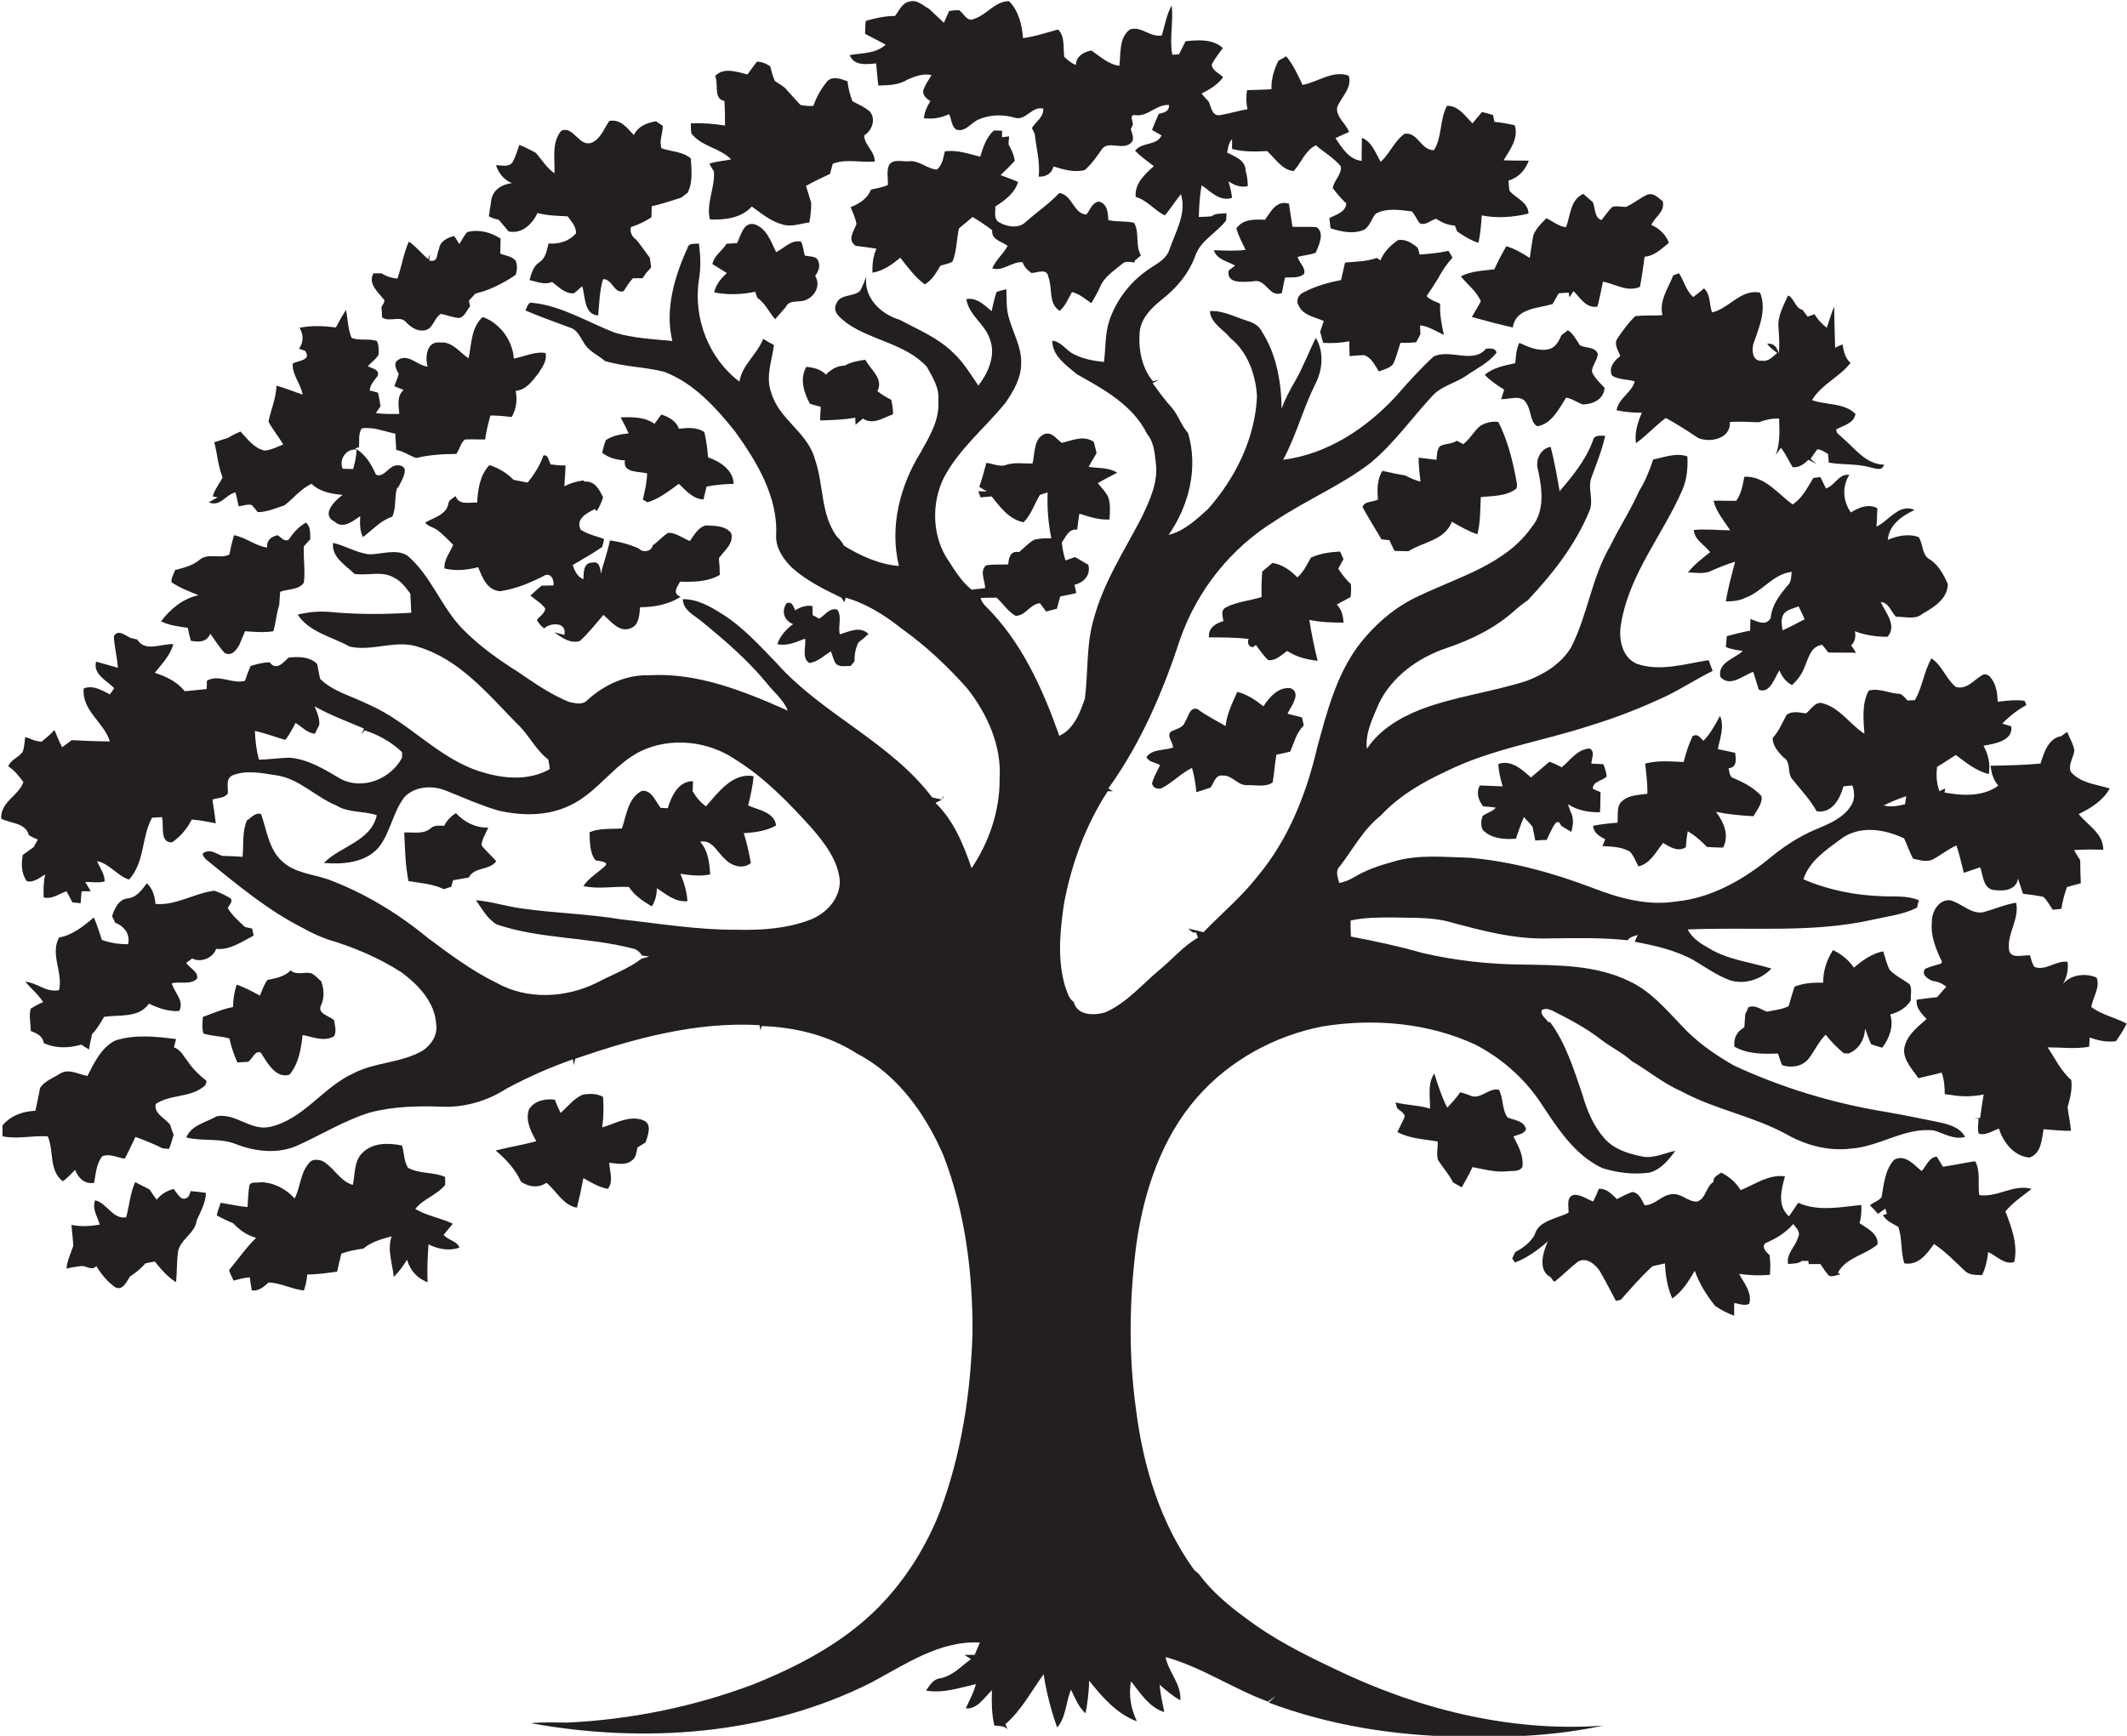
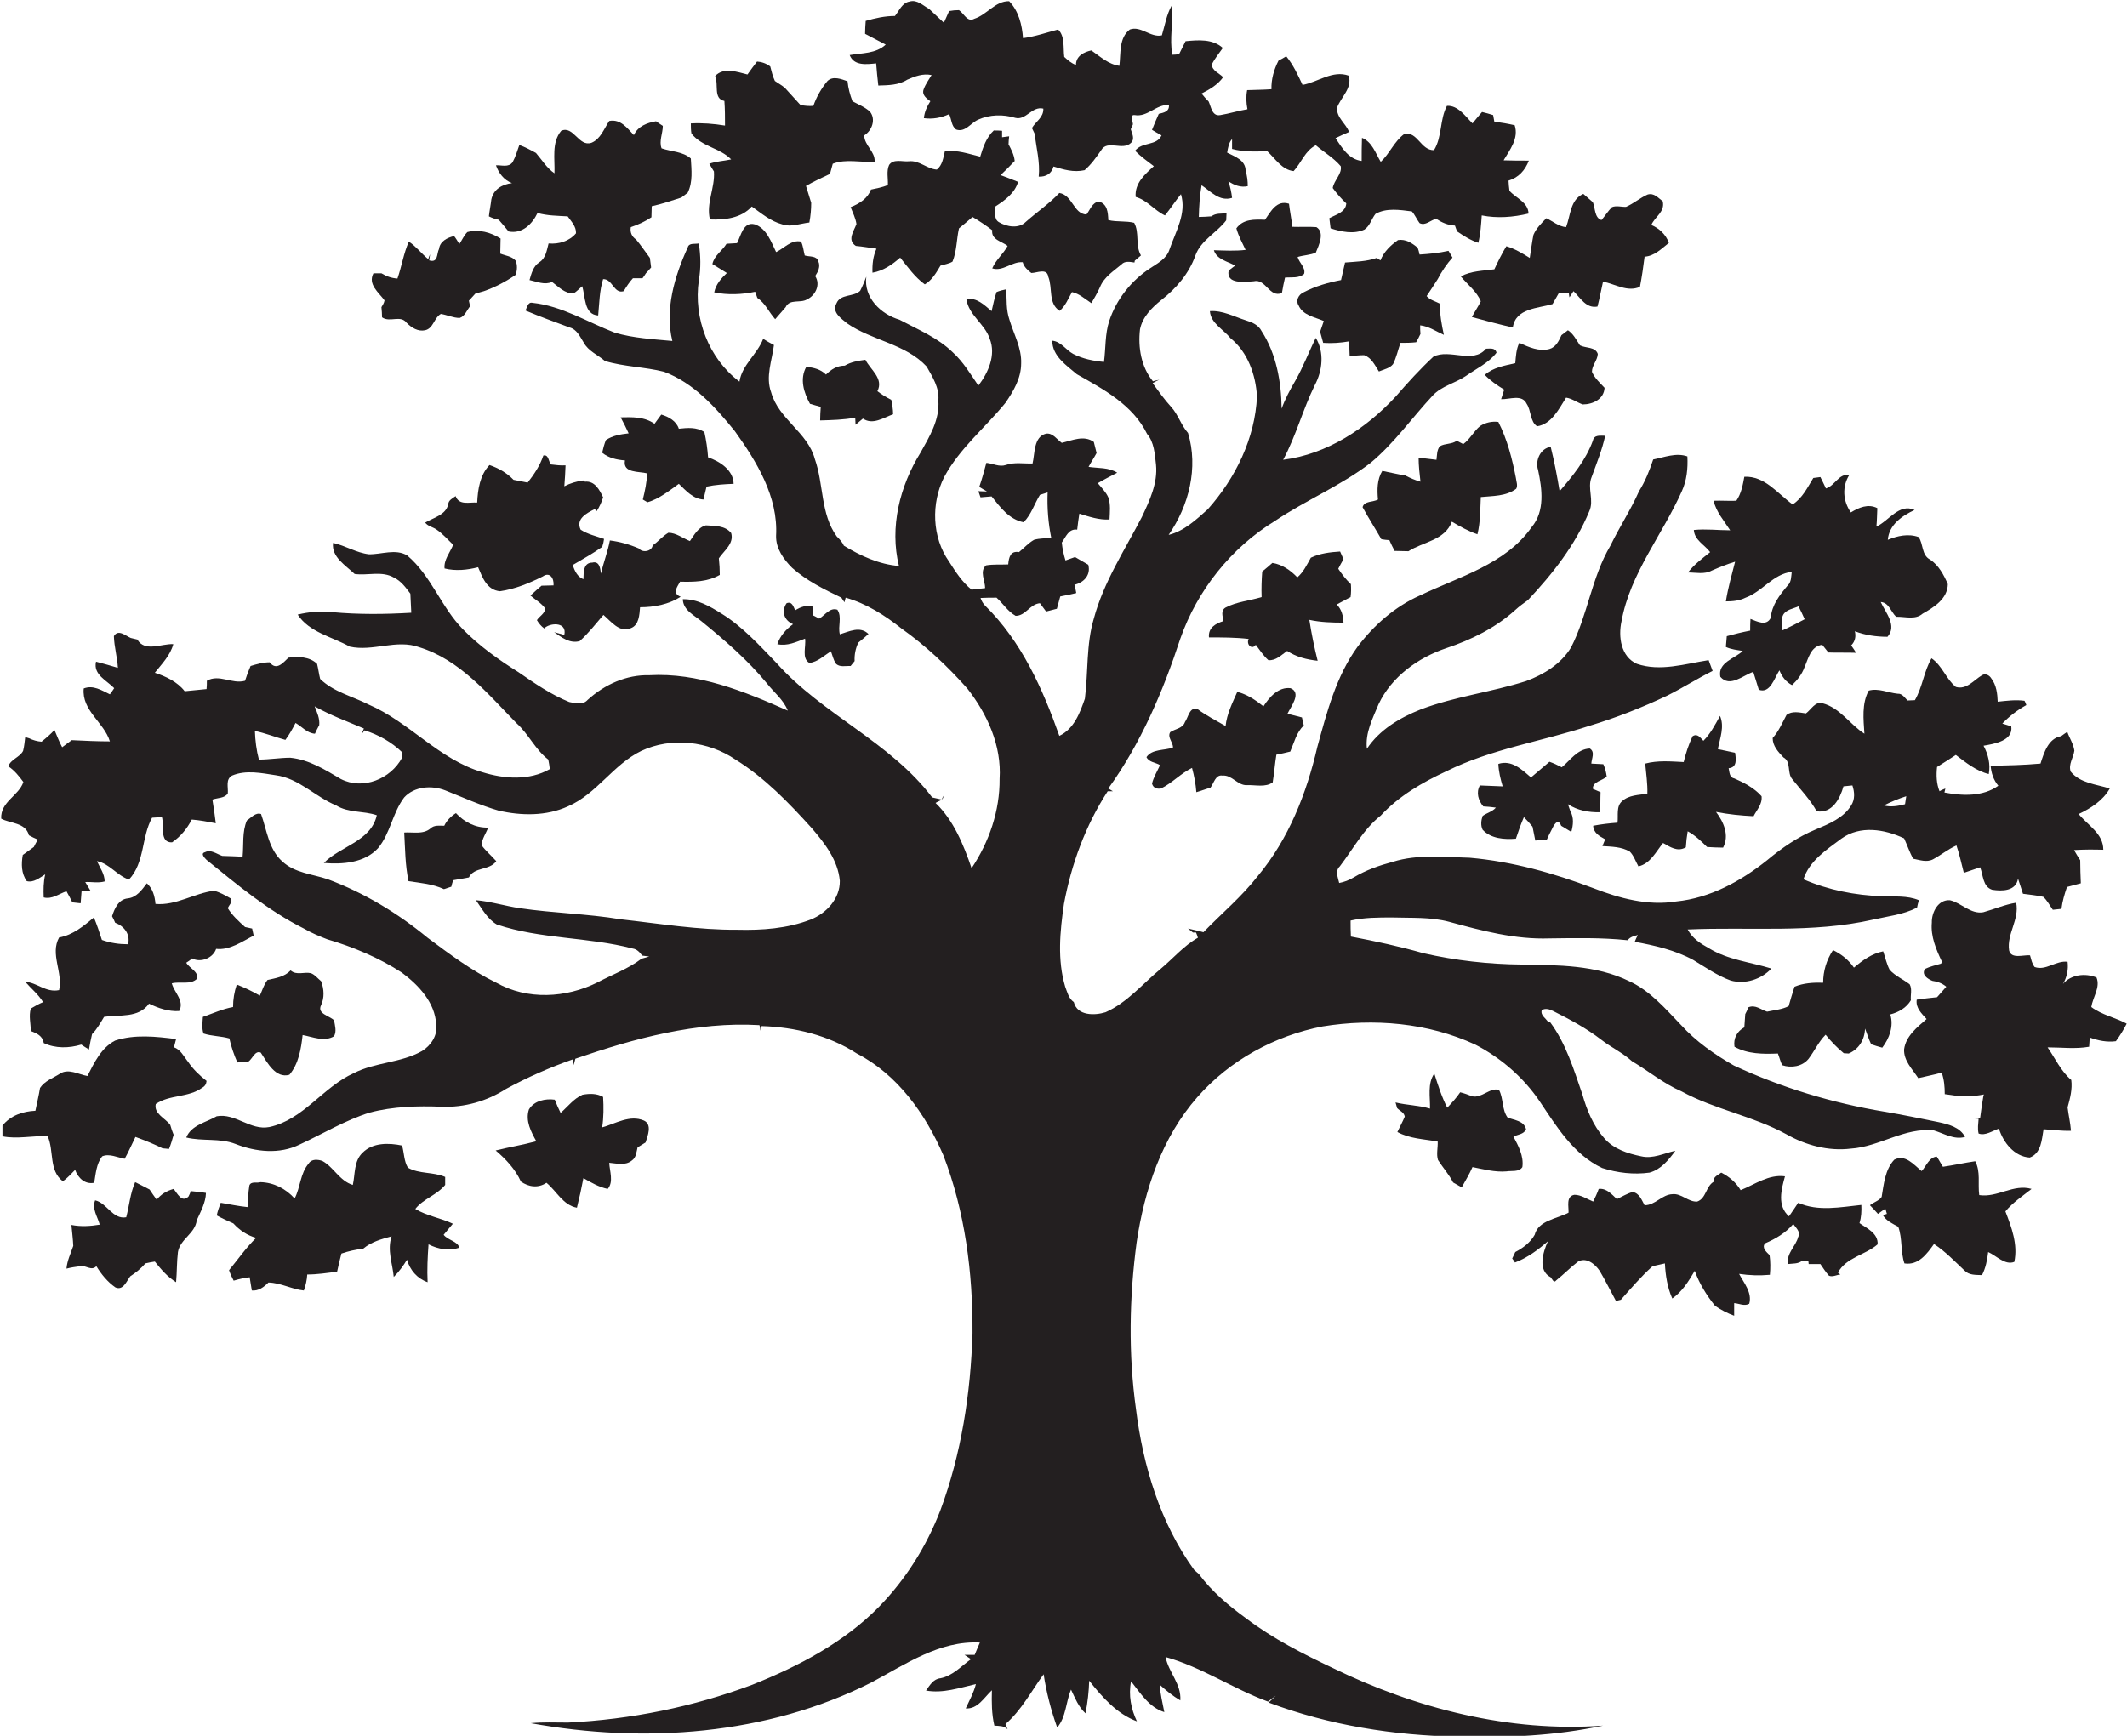
<svg xmlns="http://www.w3.org/2000/svg" version="1.1" id="Layer_1" x="0px" y="0px" viewBox="0 0 690.9 564" enable-background="new 0 0 690.9 564" xml:space="preserve">
  <g>
    <path fill="#231F20" d="M433,542c-9.7-4.6-19.4-9.5-28-16c-5.8-4.2-11.4-8.9-15.6-14.6c-0.4-0.3-1.1-1-1.5-1.3   c-11-15.2-16.6-33.7-18.9-52.2c-2.5-17.9-2.2-36.2,0.2-54.2c2.5-17,8.2-34.1,19.7-47.2c10.5-12,25.2-20,40.7-23   c16.6-2.7,34.3-1.2,49.6,5.9c8.3,4.3,15.6,10.6,20.9,18.4c5.5,8.2,11,17.3,20.3,21.7c5,1.6,10.3,2.2,15.4,1.5   c3.7-1,6.2-4.1,8.4-7.1c-3.7,0.8-7.3,2.7-11.1,1.8c-4.4-0.9-9.1-2.4-12.1-6c-3.5-4-5.6-9.1-7-14.1c-2.8-8.1-5.3-16.5-10.5-23.5   l-0.6,0c-0.8-1.3-2.6-2.2-2.1-3.9c1.2-0.7,2.5-0.3,3.7,0.3c5.4,2.7,10.8,5.6,15.6,9.3c3.2,2.5,6.9,4.2,10,7   c5.4,3.2,10.3,7.3,16.1,9.8c10.8,5.9,23.2,8,34,13.9c6.3,3.6,13.7,5.6,21,4.7c9.3-0.6,17.5-7,27-5.9c3.3,1,6.5,3.1,10.1,2.1   c-1.7-3.2-5.4-4.1-8.6-4.8c-5.9-1.2-11.7-2.4-17.6-3.4c-16.9-2.8-33.4-7.8-48.9-15c-6.3-3.6-12.3-7.8-17.2-13.2   c-5.1-5.3-10-11.1-16.8-14.2c-10.8-5.3-23.2-5.2-34.9-5.4c-10.8-0.1-21.5-1.3-32-3.7c-7.7-2.2-15.6-3.9-23.5-5.4   c-0.1-1.7-0.1-3.5-0.1-5.2c4.4-1,9-1,13.5-1c6.2,0.2,12.5-0.2,18.5,1.4c10.6,2.9,21.5,5.8,32.6,5.4c8.5-0.1,16.9-0.3,25.4,0.6   c0.8-1.1,2.1-1.4,3.3-1.7c-0.4,0.7-0.7,1.5-1,2.2c6.5,1.2,13.1,2.7,19,5.9c4,2.4,7.8,5.1,12.2,6.7c4.7,1.3,9.9-0.4,13.2-3.9   c-6.8-2.1-14.1-2.8-20.3-6.6c-2.7-1.5-5.4-3.2-6.9-6.1c20-0.9,40.4,1.3,60.2-3.2c4.8-1.1,9.8-1.6,14.3-3.9c0.1-0.6,0.4-1.8,0.6-2.4   c-3.8-1.6-8-1.1-12-1.3c-8.7-0.3-17.4-2-25.5-5.5c1.9-6,7.5-9.6,12.3-13.2c6.1-4.4,14-3.1,20.4-0.1c1,2.2,1.8,4.5,2.9,6.6   c2.1,0.4,4.4,1.3,6.5,0.2c2.6-1.4,4.9-3.3,7.6-4.5c1,2.9,1.6,5.9,2.4,8.9c1.8-0.6,3.5-1.2,5.3-1.8c1,2.5,0.8,6.3,3.9,7.3   c3.2,0.5,7.7,0.5,8.4-3.6c0.5,1.6,1.1,3.2,1.6,4.9c2.2,0.3,4.4,0.5,6.6,1c1.3,1.2,2.1,2.8,3.1,4.2c0.9-0.1,1.8-0.2,2.8-0.3   c0.3-2.4,1-4.8,1.8-7.1c1.5-0.4,3-0.8,4.5-1.2c-0.1-2.5-0.2-5-0.2-7.5c-0.7-1.1-1.4-2.2-2-3.3c3.2-0.2,6.3-0.2,9.5-0.1   c0-5.3-5-7.9-8-11.6c4-1.9,7.9-4.4,10.1-8.3c-4.4-1.4-9.6-1.7-12.7-5.5c-0.8-2.4,0.9-4.5,1.2-6.8c-0.3-2.2-1.6-4.1-2.3-6.1   c-0.7,0.5-1.4,0.9-2,1.4c-4.2,0.7-5.6,5.5-6.7,8.9c-5.4,0.5-10.8,0.6-16.2,0.7c0.2,2.3,0.9,4.6,2.5,6.5c-5,3.6-11.7,3.3-17.5,2.2   l0.3-1.3c-0.5,0.2-1.5,0.6-1.9,0.9c-1-2.5-1.1-5.2-0.8-7.9c2.1-1.3,4.1-2.6,6.1-3.9c3.3,2.5,6.6,5.2,10.7,6.2   c0.6-3.2-0.2-6.4-1.7-9.2c3.5-0.6,9.7-1.6,9-6.3c-0.7-0.2-2.2-0.7-2.9-0.9c2.3-2.4,4.9-4.4,7.8-6c-0.1-0.4-0.4-1.1-0.6-1.4   c-2.9-0.4-5.8,0-8.7,0.3c-0.1-2.6-0.4-5.4-2.1-7.6c-0.6-1-1.9-1.7-3-1c-2.7,1.6-5,4.8-8.5,3.8c-3.2-2.6-4.4-6.9-7.9-9.3   c-2.5,4.3-2.9,9.3-5.4,13.6c-0.6,0-1.8,0.1-2.4,0.1c-0.9-0.9-1.7-2.3-3.2-2.2c-3.1-0.3-6.3-1.9-9.4-1c-2.3,4.2-1.7,9.4-1.4,14   c-4.7-3-7.9-8.4-13.6-9.9c-2.4-0.7-3.7,2.1-5.4,3.3c-2.1-0.3-4.5-0.9-6.3,0.5c-1.4,2.6-2.5,5.3-4.5,7.5c0,2.6,1.8,4.5,3.5,6.3   c2.6,1.4,1.1,5.1,2.9,7.1c2.7,3.4,5.8,6.6,7.9,10.4c5,0.8,7.6-4.1,8.7-8.1c0.7-0.1,2.2-0.2,2.9-0.3c0.7,2.1,0.9,4.5-0.4,6.5   c-2.5,4.1-7.2,6-11.5,7.8c-5.8,2.4-11,6-15.8,10c-8.5,6.8-18.5,12.3-29.5,13.4c-9.2,1.5-18.4-1-26.9-4.3   c-12.9-4.9-26.4-8.7-40.2-9.9c-8.3-0.2-16.9-1.2-24.9,1.3c-4.5,1.2-8.8,2.7-12.8,5.1c-1.5,0.9-3.1,1.5-4.7,1.8   c-0.4-1.8-1.4-3.9,0.2-5.4c4.3-5.6,7.7-12.1,13.3-16.5c5.8-6.3,13.5-10.8,21.3-14.4c14.7-7.3,31.1-9.7,46.6-14.8   c8.6-2.6,17-5.9,25.2-9.8c5-2.5,9.7-5.5,14.7-8c-0.4-1.2-0.9-2.3-1.3-3.5c-7.7,1.2-15.7,3.8-23.3,1.2c-5.2-2.3-6.1-8.8-5-13.8   c2.8-15.6,13.3-28.1,19.6-42.3c1.6-3.5,2-7.4,1.8-11.3c-3.7-1.3-7.5,0.3-11.1,1c-1.2,3.6-2.6,7.1-4.6,10.3   c-2.7,6.1-6.4,11.7-9.3,17.7c-6.1,10.3-7.4,22.6-12.8,33.1c-3.3,5.4-8.9,8.8-14.6,10.9c-11.3,3.6-23.1,5-34.2,9.2   c-6.8,2.7-13.4,6.6-17.5,12.8c-0.6-5.2,1.9-9.9,3.8-14.5c4.2-8.9,12.8-15.1,22-18.2c8.1-2.7,16-6.6,22.4-12.4   c1.3-1.2,2.7-2.2,4.1-3.2c8-8.5,15.4-17.9,19.9-28.8c1.7-3.6-0.7-7.6,0.8-11.2c1.6-4.4,3.4-8.8,4.4-13.4c-1.6,0-3.6-0.4-4,1.6   c-2.3,6.3-6.5,11.4-10.8,16.4c-0.8-4.8-1.7-9.6-2.9-14.4c-3.4,0.5-5.1,4.5-4.1,7.5c1.3,6.1,2.3,13.4-2.1,18.6   c-8.5,12.1-23.6,16.1-36.3,22.2c-8.1,3.6-14.9,9.6-20.2,16.6c-7,9.6-10,21.3-13.1,32.6c-3.5,15.1-9.3,29.9-19.3,41.9   c-5.2,6.7-11.8,12.2-17.7,18.3c-1.7-0.5-3.4-0.8-5-1.2c0.4,0.3,1.2,1,1.6,1.3c0.3,0,0.7,0,1,0c0.2,0.4,0.5,1.3,0.6,1.7   c-4.6,2.6-8.1,6.8-12.2,10.2c-5.8,4.8-10.8,10.9-17.8,14c-3.5,1.1-9.2,1.2-10.3-3.3c-1.7-1.2-2.1-3.2-2.8-5   c-2.6-8.7-1.7-18-0.4-26.9c2.4-12.9,7-25.5,14.2-36.6c0.4,0,1.3,0,1.7,0c-0.4-0.2-1.1-0.7-1.5-0.9c10.6-14.7,17.8-31.6,23.4-48.7   c5.5-15.7,16.5-29.5,30.7-38.2c10.1-6.8,21.5-11.5,31.1-18.9c7.7-6.4,13.4-14.6,20.2-21.9c2.9-3.1,7.3-4,10.7-6.3   c3.4-2.4,7.4-4.2,10-7.6c-0.4-1.7-2.1-1.3-3.4-1.3c-4.2,5.1-11.9-0.1-17.1,2.6c-4.3,4-8.3,8.4-12.2,12.9   c-9.6,10.4-22.3,18.8-36.6,20.6c4.2-7.8,6.4-16.4,10.3-24.3c2.5-4.7,3.1-10.7,0.3-15.3c-2.3,4.6-4.1,9.5-6.7,14   c-1.7,2.9-3.3,5.9-4.4,9c-0.1-8.7-1.7-17.8-6.5-25.2c-1-2-3.1-2.9-5.1-3.5c-3.8-1.2-7.6-3.3-11.7-3c0.3,4,4.4,5.9,6.7,8.8   c5.6,4.5,8.2,11.9,8.6,18.9c-0.6,13.6-7,26.6-16,36.7c-3.7,3.3-7.7,7.1-12.7,8.3c6.6-9.5,9.7-21.8,6.3-33.1c-2.3-2.6-3.2-6-5.5-8.5   c-2.2-2.4-4.1-5.1-6-7.7c0.5-0.3,1.6-0.9,2.2-1.1c-0.5,0.1-1.6,0.3-2.1,0.5c-3.8-4.6-4.9-11-4.2-16.9c0.8-4,3.8-7,6.9-9.5   c4.9-3.8,9-8.6,11.1-14.5c1.8-5,7-7.4,10-11.4c0-0.6,0.1-1.7,0.1-2.3c-1.7,0.2-3.5-0.1-4.9,1c-1.4,0.1-2.8,0.2-4.1,0.2   c0.1-3.5,0.3-6.9,0.9-10.3c3,2,5.8,5.4,9.9,4.1c-0.2-1.8-0.6-3.6-1.2-5.4c1.9,1.3,4,2.1,6.3,1.6c0-1.7-0.2-3.4-0.7-5   c0-3.5-3.5-4.6-6-5.9c0.3-1.6,0.5-3.2,1.6-4.4c0,0.8,0,2.4,0,3.2c3.7,1,7.6,0.9,11.4,0.7c2.6,2.4,4.8,6.1,8.6,6.5   c2.5-2.7,3.7-6.6,7.2-8.4c2.7,2.3,5.8,4.1,8.1,6.8c0.5,2.5-2.2,4.6-2.6,7.1c1.3,1.8,2.8,3.5,4.4,5c-0.2,2.9-3.3,3.6-5.5,4.8   c0.1,0.8,0.3,2.5,0.4,3.3c3.5,1.1,7.5,2,11,0.4c1.8-1.2,2.3-3.5,3.6-5.1c3.5-2,7.9-1.3,11.8-0.8c1,1.1,1.6,2.6,2.5,3.8   c1.9,1,3.6-1,5.4-1.4c1.8,1.2,3.8,2.1,6.1,2.2c0.2,0.5,0.5,1.5,0.7,1.9c2.2,1.5,4.4,2.9,6.9,3.7c0.7-2.9,0.9-5.9,1.1-8.9   c5,1,10.2,0.6,15.2-0.6c-0.1-3.7-4.1-5-6.2-7.4c-0.1-0.8-0.3-2.5-0.3-3.3c3.3-1,5.4-3.4,6.6-6.5c-2.7,0-5.5,0-8.2-0.1   c2-3.4,5-7.1,3.6-11.4c-2.2-0.5-4.4-0.9-6.6-1.1c-0.1-0.6-0.3-1.7-0.4-2.2c-1.2-0.4-2.4-0.7-3.6-1c-1,1.2-2.1,2.4-3.1,3.7   c-2.3-2.3-4.7-5.9-8.3-5.7c-2.4,4.5-1.5,10-4.2,14.4c-4.3,0.1-5.3-6.1-9.6-5.3c-3.3,2.4-4.8,6.4-7.7,9.1c-1.7-2.8-2.8-6.5-6.1-7.8   c-0.1,2.5-0.1,5-0.1,7.5c-4.2-0.5-6.4-4.3-8.5-7.4c1.5-0.7,2.9-1.4,4.4-2c-1-2.8-4.1-4.6-3.9-7.9c1.3-3.5,5-6.3,3.8-10.4   c-5.2-1.9-10,2.1-15,3c-1.5-3.2-3-6.5-5.3-9.3c-0.6,0.4-1.9,1.1-2.5,1.4c-1.5,2.9-2.4,6.1-2.3,9.3c-2.6,0.2-5.3,0.2-7.9,0.3   c-0.4,2.1-0.3,4.2,0.1,6.2c-3,0.5-5.8,1.4-8.8,1.9c-2.7,0.5-3-2.7-3.8-4.4c-0.8-0.8-1.6-1.7-2.3-2.6c2.6-1.3,5.3-2.9,7-5.3   c-1.2-1.3-3.5-2-3.7-4.1c1-2,2.4-3.7,3.6-5.4c-3.3-3-8-2.6-12.1-2.2c-0.7,1.4-1.4,2.8-2.1,4.2c-0.5,0.1-1.6,0.2-2.2,0.2   c-1-5.3,0.4-10.6-0.2-16c-1.7,3-2.2,6.4-3.2,9.7c-3.7,0.8-6.8-3.2-10.4-1.9c-3.6,2.7-2.9,7.8-3.4,11.8c-3.6-0.5-6.2-3-9.1-5   c-2.4,0.5-5,1.8-5,4.7c-1.5-0.5-2.7-1.6-3.8-2.6c-0.4-2.9,0.3-6.7-2-8.9c-3.8,1-7.5,2.3-11.4,2.8c-0.3-4.3-1.4-8.8-4.5-12   c-4.5-0.1-7.2,4.4-11.3,5.7c-2.3,1.3-3.4-1.8-5-2.8c-1.1,0-2.1,0.1-3.2,0.3c-0.6,1.3-1.1,2.5-1.7,3.8c-1.6-1.5-3.2-3-4.8-4.5   c-2-1.1-3.9-3.1-6.3-2.4c-2.5,0.4-3.4,3-4.8,4.7c-3.3,0-6.4,0.7-9.5,1.6c-0.1,1.4-0.2,2.8-0.2,4.2c2.2,1.2,4.5,2.3,6.7,3.5   c-3.2,3-7.7,2.7-11.7,3.4c1.4,3.6,5.5,3,8.6,2.7c0.2,2.4,0.4,4.8,0.7,7.2c3.2-0.1,6.6-0.1,9.4-1.9c2.5-1.1,5.1-2.1,7.9-1.5   c-0.9,1.5-2,3-2.6,4.7c-0.6,1.8,1,2.9,2.2,3.8c-1.1,1.7-1.9,3.5-2.1,5.5c2.8,0.4,5.6-0.1,8.2-1.3c0.8,1.6,0.7,3.9,2.3,5   c2.9,1,4.7-2.1,7.1-3.2c3.8-1.7,8.1-1.8,12.1-0.6c3.5,0.9,5.4-3.9,9.1-3c0.1,2.9-2.4,4.1-3.7,6.3c0.2,0.5,0.7,1.4,0.9,1.9   c0.5,4.6,1.8,9.2,1.3,13.9c2.4,0.1,4.2-1,4.8-3.3c3.3,1,6.5,2,10.1,1.2c2.2-1.9,3.8-4.2,5.4-6.5c2-3.5,7,0.3,9.7-2.4   c1.3-1.3,0.3-3-0.1-4.4c0.2-0.4,0.6-1.2,0.7-1.6c0-1-1.2-3.2,0.6-3c4.2,0.7,6.9-3.5,11.1-3.3c0.2,2.2-1.7,2.5-3.3,2.9   c-0.8,1.7-1.5,3.5-2.2,5.2c1,0.6,2,1.2,3.1,1.8c-1.6,3.5-6.3,2-8.6,5c1.9,1.9,4,3.4,6.1,5c-2.9,2.6-6.3,5.6-5.9,10   c3.7,1,6.1,4.4,9.5,6c1.8-2.2,3.4-4.7,5.2-6.9c1.9,6.2-1.7,12.1-3.7,17.9c-0.9,3-3.8,4.5-6.2,6.1c-6.2,4-11.1,10.2-13.4,17.2   c-1.4,4.3-1.1,8.8-1.7,13.3c-3.4-0.3-6.9-1-10-2.6c-2.4-1.3-3.9-4-6.8-4.3c0,5,4.6,8,8,10.9c8.7,4.9,18.2,10,22.8,19.4   c2.3,2.7,2.5,6.5,2.9,10c0.6,6-2.1,11.7-4.6,17c-5.6,10.8-12.4,21.1-15.6,33c-2.5,8.4-1.8,17.3-2.9,26c-1.6,4.6-3.5,9.8-8.3,12.1   c-5.4-15.3-12.3-30.7-24.1-42.3c-0.7-0.7-1.2-1.6-1.5-2.5c1.7-0.1,3.4-0.1,5.2-0.1c2.1,1.9,3.7,4.5,6.2,5.9c3.3,0,4.6-3.8,7.9-4.1   c0.7,0.9,1.3,1.8,2,2.7c1.2-0.3,2.3-0.6,3.5-0.9c0.4-1.3,0.7-2.7,1.1-4c1.7-0.3,3.5-0.7,5.2-1.1c-0.1-0.7-0.4-2-0.6-2.7   c3.1-0.7,5.4-3.2,4.5-6.5c-1.4-0.8-2.9-1.7-4.3-2.5c-1,0.4-2.1,0.7-3.1,1.1c-0.6-1.9-1-3.8-1.2-5.8c1.3-1.8,2.2-4.6,5-4.2   c0.2-1.7,0.4-3.4,0.7-5.2c3.2,1,6.4,2.1,9.8,1.9c0.1-2.4,0.4-4.9-0.4-7.2c-0.8-1.8-2.2-3.1-3.4-4.6c2-1.2,4.2-2.3,6.3-3.4   c-2.8-1.8-6.2-1.4-9.3-1.9c0.8-1.5,1.8-3,2.6-4.5c-0.3-1.2-0.6-2.4-0.9-3.6c-3.2-2.3-7-0.5-10.4,0.3c-1.6-1.1-2.9-3.3-5.1-3   c-4.1,1-3.6,6.5-4.4,9.7c-2.9,0.1-5.9-0.5-8.7,0.5c-2.1,0.7-4.2-0.5-6.3-0.7c-0.7,2.6-1.4,5.2-2.3,7.8c0.8,0.5,1.6,1,2.5,1.5   c-0.7,0-2.1-0.1-2.8-0.1l0.7,2c0.9-0.1,2.7-0.2,3.6-0.3c2.8,3.5,5.7,7.5,10.4,8.4c2.5-2.5,3.5-6,5.3-8.9c0.6-0.2,1.9-0.6,2.5-0.8   c-0.2,5,0.2,10,1.2,14.9c-1.9,0-3.8,0-5.6,0.5c-1.8,1-3.3,2.7-4.9,4c-2.8-0.5-3.3,1.7-3.5,4c-2.4,0.1-4.8-0.1-7.2,0.3   c-2.2,1.9-0.3,5-0.3,7.4c-1.5,0.2-3,0.3-4.4,0.5c-3.1-2.5-5.2-5.8-7.3-9.1c-5.6-7.9-5.9-19-1.6-27.5c5-9.3,13.3-16,19.9-24.1   c2.6-3.8,5.1-8,5.1-12.8c0.2-5-2.4-9.5-3.8-14.2c-1.1-3.2-0.9-6.6-1-9.9c-1.1,0.2-2.2,0.5-3.2,0.9c-0.7,2-1.1,4.1-1.6,6.2   c-2.4-2-4.8-4.5-8.2-3.9c0.8,5.3,6,8,7.6,12.9c2.1,5.3-0.5,11-3.7,15.2c-2.6-3.8-4.9-7.7-8.3-10.8c-4.9-4.8-11.3-7.4-17.3-10.6   c-6.1-1.8-11.7-7.2-10.8-14c-0.6,1.5-1.2,3.1-2,4.6c-2.2,2.1-6.4,0.9-7.7,4.1c-1.6,2.9,1.6,4.9,3.5,6.5c8.1,5.6,18.9,6.6,25.8,14   c1.9,3.4,4.2,6.9,3.8,11c0.5,6.3-2.9,11.8-5.8,17c-6.7,10.8-10.1,24.2-7,36.8c-6.4-0.5-12.5-3.3-17.9-6.6c-0.5-1.2-1.4-2.1-2.3-3   c-5.3-7.3-4.2-16.9-7.1-25.1c-2.3-8.7-11.8-13-14.2-21.7c-1.9-5.1,0.3-10.4,0.9-15.4c-1.2-0.6-2.4-1.3-3.5-2   c-1.9,5-6.9,8.5-7.7,13.9c-10-7.5-15-20.6-13.2-32.9c0.7-4,0.6-8,0-12c-1.2,0.3-3.2-0.3-3.6,1.3c-4.3,9.4-7.5,20.2-5,30.4   c-6.3-0.6-12.6-0.9-18.7-2.7c-8.8-3.4-17.2-8.7-26.7-9.7c-1.5-0.4-1.8,1.5-2.3,2.5c4.7,2,9.5,3.7,14.3,5.5c2.4,0.6,3.4,3,4.6,4.9   c1.5,2.8,4.6,4,6.9,6c6.3,1.9,12.9,1.9,19.2,3.5c9.6,3.6,16.7,11.5,23,19.3c7.1,9.9,14.1,21.3,13.4,34c-0.1,4.1,2.4,7.6,5.2,10.4   c4.7,4.2,10.4,7,16,9.7c0.3,0.4,0.8,1.2,1,1.5c0.1-0.4,0.3-1.1,0.4-1.5c6.7,1.9,12.7,5.7,18.1,10c7.9,5.6,15,12.3,21.4,19.5   c6.5,8.3,11.2,18.6,10.5,29.4c0.1,10.3-3.4,20.5-9.1,29c-2.6-7.6-5.8-15.5-11.7-21.2c1-0.7,2.7-0.9,2.5-2.3l-0.5,1.2   c-0.8-0.2-2.3-0.5-3.1-0.7c-13.6-18-35.6-26.9-50.5-43.6c-5.6-5.8-11.1-11.9-17.9-16.1c-3.8-2.4-8-4.8-12.6-4.7   c0.1,3.6,3.7,5.2,6.1,7.2c7.5,6.1,14.9,12.5,21.1,20c2.3,3,5.5,5.4,6.9,9c-14.2-6.3-29.2-12.4-45-11.5c-7.4-0.2-14.5,3-20,8   c-1.6,1.8-4,1.1-6,0.7c-5.9-2.4-11.3-6.1-16.5-9.7c-6.4-4-12.7-8.5-18-13.9c-7.1-7.2-10.3-17.4-18.1-24c-3.8-2.3-8.4-0.3-12.5-0.4   c-4.1-0.5-7.6-2.8-11.6-3.7c-0.6,4.6,4.1,7.3,7,10.1c4.2,0.6,8.9-1.1,12.8,1.2c2.3,1.1,3.8,3.2,5.3,5.2c0.1,2.1,0.2,4.1,0.3,6.2   c-8.5,0.5-17.1,0.6-25.7-0.2c-3.8-0.4-7.5-0.1-11.2,0.8c3.8,5.8,11.2,7.2,16.9,10.4c7.5,1.7,15.2-2.5,22.6,0.2   c13.2,4.1,22.3,15.2,31.6,24.7c3.9,3.5,6.1,8.6,10.3,11.8c0.2,1,0.4,2.1,0.5,3.1c-6.7,3.8-14.8,3.2-21.9,1   c-14.1-4.1-23.7-16.3-37-22c-5.3-2.7-11.4-4.1-15.7-8.3c-0.4-1.6-0.6-3.3-1-4.9c-2.5-2.4-6.2-2.4-9.3-2c-1.7,1.6-3.9,4.4-6.1,1.5   c-2.1,0-4.2,0.6-6.2,1.2c-0.7,1.6-1.3,3.2-1.8,4.8c-4.2,1.2-8.4-2.3-12.4,0c0,0.7,0,2-0.1,2.7c-2.4,0.2-4.7,0.5-7.1,0.7   c-2.4-3.1-6.1-4.8-9.7-6c2.3-2.9,5-5.6,6-9.3c-3.9-0.2-9.2,2.7-11.7-1.5c-0.5-0.1-1.6-0.4-2.1-0.5c-1.7-0.7-4.1-3-5.5-0.6   c0.1,3.5,1.1,6.8,1.3,10.3c-2.4-0.7-4.7-1.4-7.1-2c-1,4.2,3.5,6.1,5.9,8.6c-0.3,0.5-1,1.5-1.4,2c-2.7-1.3-5.4-3.1-8.5-1.9   c-0.7,7.2,6.6,11,8.5,17.2c-4.1,0-8.3-0.2-12.4-0.4c-1,0.8-2.1,1.5-3.1,2.3c-1-1.8-1.7-3.8-2.5-5.6c-1.3,1.4-2.7,2.6-4.2,3.8   c-1.4-0.1-2.8-0.5-4-1.1c-0.3-0.1-1-0.3-1.3-0.4c-0.2,1.5-0.3,3-0.7,4.5c-1.1,2.1-4,2.7-4.8,5c2,1.3,3.5,3.2,4.9,5.1   c-1.5,4.5-7.5,6.4-7.2,11.9c2.9,1.6,7.9,1.2,9,5.4c0.9,0.5,1.9,1,2.9,1.4c-0.5,0.8-0.9,1.6-1.3,2.4c-1.2,0.9-2.4,1.7-3.6,2.6   c-0.5,2.9-0.5,6,1.3,8.5c2.2,0.6,4.2-1.1,6-2.2c-0.6,2.5-0.6,5-0.5,7.5c2.7,0.7,5-1.2,7.4-2c0.7,1.2,1.3,2.4,1.9,3.6   c0.9,0.1,1.8,0.2,2.7,0.3c0.1-1.3,0.2-2.6,0.3-3.9c0.8,0,2.3,0,3,0c-0.6-1-1.2-2-1.8-3c2.1-0.1,4.2,0.4,6.3-0.2   c0-2.4-1.5-4.4-2.5-6.6c4.1,0.8,6.5,4.7,10.4,6c5.2-5.6,4-13.8,7.5-20.1c0.8,0,2.4-0.2,3.2-0.2c0.8,2.6-0.9,8.4,3.3,8.2   c2.8-1.9,4.9-4.5,6.4-7.4c2.6,0.2,5.2,0.7,7.8,1.2c-0.3-2.6-0.7-5.2-1.1-7.7c1.7-0.6,4-0.4,5-2c0.2-2-0.8-4.6,1.4-5.8   c4.5-1.9,9.6-0.8,14.2-0.1c7.5,1,12.8,7,19.6,9.8c4,2.5,8.9,1.7,13.2,3.2c-1.9,8.5-11.8,10-17.2,15.5c6.1,0.5,13.2,0,17.6-4.8   c4-4.8,4.7-11.5,8.5-16.5c3.3-3.6,8.9-4,13.3-2.3c5.8,2.3,11.5,4.9,17.4,6.6c7.4,1.7,15.5,1.8,22.5-1.4c9.3-4,14.7-13.6,23.8-18   c9.8-4.6,21.8-3.2,30.6,2.8c9.5,5.9,17.3,14,24.8,22.3c4.2,4.9,8.5,10.4,9.1,17.1c0.1,5.8-4.4,10.6-9.5,12.6   c-7.5,2.9-15.7,3.5-23.8,3.3c-12.7,0.1-25.3-2-37.9-3.4c-10.8-1.8-21.9-2-32.7-3.6c-4.8-0.7-9.5-2.2-14.3-2.6   c2,2.8,3.7,6.1,6.8,7.9c14.3,4.8,29.6,4,44.1,7.8c1.4,0.2,2.3,1.2,3.1,2.3c0.6,0.1,1.7,0.2,2.3,0.3c-0.6,0.2-1.8,0.5-2.5,0.7   c-4.3,3.3-9.6,5.2-14.3,7.7c-10.2,5.1-22.8,5.8-32.9,0.1c-8-3.9-15.2-9.3-22.3-14.6c-9.7-8-20.6-14.6-32.4-19   c-5-1.7-10.7-2-14.8-5.8c-4.4-3.9-5-10.1-6.9-15.4c-1.8-0.6-3.2,1.2-4.6,2.1c-1.6,3.7-1,7.9-1.4,11.8c-2.2-0.2-4.4-0.2-6.6-0.3   c-1.8-0.6-3.7-2.2-5.6-1.2c-1.6,0.4-0.1,1.9,0.5,2.5c10,8.1,20,16.5,31.6,22.3c2.4,1.4,5,2.5,7.6,3.5c8.5,2.5,16.8,6,24.2,10.8   c5.5,4.1,10.8,9.7,11.2,16.9c0.5,3.5-1.7,6.8-4.6,8.6c-6.9,3.9-15.2,3.6-22.2,7.2c-10,4.5-16.3,15.1-27.4,17.5   c-6.2,1.2-11-4.6-17.1-3.5c-3.4,2-8.2,2.8-9.9,6.9c5.3,1.3,10.9,0.1,16,2.1c6.6,2.6,14.3,3.4,20.8,0.2c7.6-3.5,14.8-7.9,22.8-10.4   c7.6-2,15.6-2.2,23.4-1.9c7.3,0.3,14.7-1.8,20.9-5.8c7-3.8,14.3-7,21.7-9.6c0.1,0.5,0.2,1.4,0.3,1.9c0.1-0.5,0.3-1.5,0.5-2.1   c19.2-6.6,39.3-12.1,59.8-10.9c0.1,0.4,0.3,1.3,0.3,1.8c0.1-0.4,0.3-1.1,0.4-1.5c10.7,0.3,21.8,3,30.9,8.9   c13.2,6.8,22.3,19.6,28.1,33c7.1,18.4,9.6,38.2,9.5,57.8c-0.6,19.6-3.6,39.3-10.5,57.8c-4.5,11.6-11.2,22.3-19.9,31.2   c-11.4,11.6-26.1,19.3-41.1,25.3c-19.2,7.2-39.5,11.3-59.9,12.3c-4,0-8.1-0.2-12.1,0.2c37,6.7,76.7,3.9,110.6-13.2   c11.1-5.9,22.2-13.7,35.3-13c-0.6,1.3-1.1,2.6-1.7,4c-0.8,0-2.5,0-3.3,0c0.7,0.5,1.4,0.9,2.1,1.4c-3.2,2.3-5.9,5.4-9.9,6.2   c-2.3,0.2-3.5,2.3-4.7,4c5.5,1,10.9-0.9,16.2-2.1c-0.7,2.8-2.1,5.3-3.3,7.9c3.9,0.3,6-3.6,8.5-5.9c-0.1,3.8-0.1,7.7,0.8,11.5   c1.5,0.1,3.2,0,4.3,1.2c-0.2-0.4-0.5-1.3-0.7-1.7c5.2-4.5,8.4-10.7,12.4-16.2c0.9,5.9,2.4,11.7,4.4,17.3c2.9-3.3,2.8-8.3,4.5-12.3   c1.3,2.7,2.4,5.6,4.7,7.7c0.7-3.5,1.1-7.1,1.2-10.6c4.2,5.3,9,10.8,15.5,13.2c-1.9-4-2.8-8.5-1.9-13c3,3.8,5.9,8.5,10.8,10   c-0.6-3-1.3-5.9-1.5-8.9c2.1,1.9,4.3,3.7,6.7,5.1c0.4-5.3-3.8-9.1-4.8-14.1c11.8,3.3,21.9,10.3,33.3,14.5c0.8-0.6,1.6-1.3,2.5-1.9   c-0.6,0.5-1.7,1.7-2.3,2.2c19.7,7.4,40.6,10.7,61.6,11.1c15.7,0.4,31.6-0.3,47-3.6C490.2,562.9,459.9,555.1,433,542z M619.2,258.7   c-0.1,0.7-0.3,2-0.4,2.6c-2.3,0.6-4.6,1-6.9,0.4C614.3,260.5,616.7,259.5,619.2,258.7z M130.6,246.2c-3.7,6.9-12.7,10.6-19.9,6.9   c-5.1-3-10.3-6.3-16.4-6.9c-3.4,0-6.8,0.6-10.2,0.6c-0.8-3-1.2-6.2-1.3-9.3c3.4,0.7,6.6,2,9.9,2.9c1.3-1.7,2.3-3.6,3.3-5.5   c2.1,1.2,3.7,3.3,6.3,3.5c0.3-0.7,1-2.1,1.4-2.8c0.2-2.2-0.7-4.1-1.5-6.1c5.1,2.9,10.6,4.9,16,7.2c-0.2,0.5-0.6,1.5-0.8,1.9   c0.3-0.3,0.8-1,1-1.3c4.5,1.4,8.8,3.8,12.2,7.1C130.6,244.9,130.6,245.8,130.6,246.2z" />
    <path fill="#231F20" d="M237.5,51.8c-2.4,0.5-4.8,0.6-7.1,1.4c0.5,0.9,1,1.7,1.5,2.5c0.4,5.3-2.6,10.4-1.3,15.6   c4.8,0.2,10.2-0.4,13.6-4.2c3.1,2.2,6.1,4.8,9.9,5.8c2.9,1,5.9-0.3,8.8-0.6c0.4-2.1,0.6-4.3,0.6-6.4c-0.6-1.8-1.1-3.7-1.7-5.5   c2.5-1.4,5.2-2.7,7.8-3.9c0.3-1.1,0.6-2.2,0.9-3.3c4.4-1.7,9-0.3,13.6-0.7c0.2-3.3-3.3-5.2-3.4-8.5c2.5-1.5,3.9-5.2,1.9-7.7   c-1.6-1.5-3.7-2.3-5.7-3.4c-0.8-2.1-1.4-4.3-1.6-6.5c-2-0.7-4.7-1.8-6.5-0.1c-2,2.4-3.6,5.2-4.6,8.1c-1.4,0.1-2.8,0-4.2-0.3   c-1.7-1.8-3.3-3.7-5-5.5c-1-0.9-2.2-1.5-3.3-2.3c-0.7-1.5-1.1-3.1-1.5-4.7c-1.3-1-2.8-1.5-4.3-1.6c-1.1,1.4-2.1,2.8-3.1,4.2   c-3.3-0.8-7.7-2.5-10.5,0.5c1.2,2.6-0.7,7.4,3,8.1c0.2,2.7,0.2,5.3,0.2,8c-3.7-0.6-7.4-0.9-11.1-0.7c0,1.1,0,2.2,0.2,3.3   C228,47.7,234,48.1,237.5,51.8z" />
    <path fill="#231F20" d="M165.2,75.2c4.4,0.9,7.7-2.4,9.4-6c3.2,0.9,6.5,0.9,9.8,1.1c1.2,1.7,2.8,3.3,2.7,5.5   c-2.2,2.6-5.6,3.6-8.9,3.3c-0.6,2.2-0.9,4.8-3,6.1c-2,1.3-2.6,3.7-3.2,5.8c2.4,0.5,4.9,1.7,7.3,0.6c2.2,1.6,4.2,3.9,7.1,3.7   c1-0.7,1.8-1.5,2.7-2.3c1.1,3.3,0.5,9.2,5.2,9.5c0.4-4,0.4-8,1.6-11.8c3.1-0.1,3.5,4.9,6.7,3.9c0.9-1.5,1.8-2.9,3-4.2   c0.8,0,2.3,0,3.1,0c0.3-0.4,0.9-1.2,1.1-1.6c0.6-0.6,1.1-1.2,1.7-1.9c-0.1-1-0.3-2.1-0.4-3.1c-1.5-2-2.9-4.1-4.5-6   c-1.4-0.9-2-2.4-1.7-4c2.4-0.8,4.6-1.8,6.7-3.2c0-1.2,0.1-2.4,0.1-3.6c3.3-0.7,6.4-1.8,9.6-2.8c0.7-0.5,1.4-1.1,2.1-1.6   c1.7-3.5,1.2-7.4,1-11.1c-2.6-2.3-6.3-2.2-9.5-3.3c-0.9-2.3,0.4-4.9,0.4-7.3c-0.8-0.5-1.5-1-2.2-1.5c-2.9,0.5-5.9,1.6-7.2,4.5   c-2.2-2.3-4.3-5.3-8-4.6c-1.7,2.5-2.8,5.9-5.8,7.1c-4.1,1.4-5.8-5.7-9.8-3.9c-3.2,3.8-2,9.2-2.2,13.8c-2.5-1.7-4.1-4.4-6-6.6   c-1.8-1-3.5-1.9-5.4-2.6c-0.7,1.9-1.2,3.8-2.2,5.6c-1.3,1.8-3.6,0.9-5.4,1c0.9,2.6,2.6,4.8,5.2,5.8c-3.2,0.4-6,2-6.7,5.3   c-0.2,1.8-0.6,3.7-0.8,5.5c1,0.5,2.1,0.9,3.2,1.1C163,72.5,164.1,73.9,165.2,75.2z" />
    <path fill="#231F20" d="M276.3,67.3c0.7,1.8,1.6,3.5,1.9,5.5c-0.9,2.4-3.1,5.2-0.2,7.1c2.2,0.2,4.5,0.6,6.7,0.9   c-1.1,2.4-1.4,5.1-1.3,7.8c3.5-0.6,6.4-2.6,9-4.9c2.5,3.1,4.8,6.4,8,8.7c2.4-1.4,3.7-3.8,5.1-6.1c1.3-0.4,2.8-0.6,3.9-1.3   c1.4-3.4,1.3-7.3,2.1-10.8c1.5-1.2,3-2.5,4.4-3.7c2.2,1.3,4.3,2.7,6.4,4.3c-0.4,3.1,3.1,3.6,5,5.1c-1.4,2.6-3.8,4.5-5,7.3   c3.5,1.1,6.4-2.3,9.9-2c0.4,1.5,1.6,2.6,2.8,3.5c1.8,0,5.1-1.7,5.5,1.2c1.5,3.7-0.1,8.7,3.7,11.1c1.9-1.6,2.8-4,4-6.1   c2.4,0.5,4.3,2.3,6.3,3.6c1-1.7,2-3.4,2.8-5.2c1.3-3.3,4.4-5.2,7-7.4c1.1-1.2,2.8-0.8,4.2-0.6c0-0.2,0.1-0.4,0.1-0.6   c0.5-0.4,1.5-1.3,2-1.7c-1.9-3.3-0.4-7.4-2.2-10.6c-2.7-0.7-5.6-0.2-8.4-0.9c-0.1-2.5-0.3-5.2-3-6c-2.2,0.2-2.9,2.7-4.1,4.2   c-4.2-0.2-4.5-6.3-8.8-7c-3.3,3.5-7.3,6.2-10.9,9.4c-2.3,2.3-6.2,1.6-8.7,0.1c-1.8-1-1.1-3.4-1.2-5.1c3.1-2,6.3-4.3,7.4-8   c-1.9-0.8-3.8-1.5-5.7-2.2c1.6-1.5,3.1-3,4.6-4.6c-0.2-2-1.1-3.7-2-5.4c0-0.6,0.1-1.9,0.2-2.6c-0.6,0.1-1.8,0.2-2.3,0.3   c0-0.5,0-1.5,0-2.1c-0.9-0.1-1.8-0.1-2.7-0.1c-2.4,2.2-3.5,5.5-4.4,8.5c-3.8-0.9-7.5-2.3-11.5-1.7c-0.5,2.1-0.8,4.5-2.6,5.9   c-3.2-0.2-5.7-3.1-9.1-2.7c-2.1,0.2-5-0.9-6.4,1.2c-0.9,2-0.3,4.3-0.4,6.5c-1.8,0.8-3.7,1.1-5.5,1.5   C281.9,64.4,279.2,66.2,276.3,67.3z" />
    <path fill="#231F20" d="M485.4,87.5c-3.7,0.5-7.5,0.5-10.9,2.3c2.2,2.7,5.2,4.9,6.5,8.1c-0.9,1.8-2,3.4-2.9,5.1   c4.4,1.2,8.8,2.4,13.3,3.4c0.9-6.3,8.2-6.2,12.9-7.6c0.7-1.2,1.3-2.3,2-3.5c0.8-0.1,2.5-0.2,3.3-0.2c0,0.4,0.1,1.1,0.2,1.5   c0.3-0.5,1-1.5,1.3-2c2.3,2.2,4.1,5.7,7.8,5c0.7-2.7,1.2-5.4,1.8-8.1c4,0.8,7.9,3.5,12,1.7c0.6-3.2,1.1-6.5,1.5-9.8   c3.2-0.2,5.5-2.6,7.9-4.5c-1-2.7-3.1-4.7-5.7-5.8c1.1-2.7,4.5-4.2,3.7-7.7c-1.5-1.1-2.8-2.8-4.9-2.2c-2.5,1.1-4.5,2.9-7,4   c-1.5,0.1-3.1-0.5-4.6,0.1c-1.3,1.3-2.2,2.8-3.4,4.2c-2.3-0.7-2-3.9-2.8-5.8c-1-0.9-2.1-1.8-3.1-2.7c-4.3,1.9-4.1,6.9-5.6,10.8   c-2.4-0.2-4.3-1.9-6.4-2.9c-1.6,1.6-3.3,3.3-4.2,5.4c-0.5,2.5-0.8,5-1.2,7.5c-2.4-1.5-4.9-3-7.6-3.8   C487.8,82.5,486.6,84.9,485.4,87.5z" />
    <path fill="#231F20" d="M407.2,91.4c4-1,5.1,5.5,9.2,3.8c0.3-1.7,0.6-3.4,1-5c2.1-0.2,4.5,0.3,6.2-1.2c0.6-2-1.6-3.6-2.1-5.5   c1.9-0.6,4-0.6,5.9-1.4c1-2.4,3-6.6,0.2-8.3c-2.6-0.2-5.2,0-7.8-0.1c-0.3-2.5-0.8-5-1.1-7.5c-4-1.3-5.9,2.5-7.8,5.2   c-3.4-0.1-7.1-0.3-9.3,2.8c0.7,2.5,1.9,4.7,3,7c-3.4,0.4-6.9,0.2-10.3,0.1c0.9,3,4.4,3.6,6.9,5c-0.5,0.4-1.6,1.2-2.1,1.6   C398.2,92.4,404.2,91.6,407.2,91.4z" />
    <path fill="#231F20" d="M232,95c4.4,0.9,9,0.7,13.3-0.2c0.2,0.5,0.5,1.5,0.7,2c2.6,1.7,3.8,4.7,5.8,6.9c1.1-1.3,2.3-2.6,3.4-3.9   c1.3-2.8,4.7-1.2,6.9-2.5c2.8-1.3,4.5-4.8,2.7-7.6c0.9-1.4,1.8-3.1,1-4.8c-0.5-1.9-2.9-1.4-4.4-1.9c-0.4-1.5-0.5-3.1-1.2-4.5   c-3.2-0.7-5.5,2.2-8.1,3.4c-1.6-3.3-3.1-7.7-6.9-9c-3.8-1-4.5,3.7-5.8,6.1c-1.1,0.1-2.2,0.1-3.4,0.2c-1.4,2.3-4,3.8-4.6,6.6   c1.6,1,3.1,1.9,4.7,2.9C234.3,90.4,232.5,92.4,232,95z" />
    <path fill="#231F20" d="M123.9,99.8c0.1,0.8,0.2,2.5,0.2,3.3c2.5,1.8,6-0.9,8,1.8c1.6,1.6,3.7,2.9,6,2.4c2.7-0.6,2.9-4.1,5.1-5.3   c2,0.3,4,1.3,6.1,1.3c1.7-0.5,2.3-2.5,3.4-3.8c-0.1-0.5-0.3-1.4-0.4-1.8c0.7-0.8,1.4-1.5,2.1-2.3c0.9-0.3,1.9-0.5,2.8-0.8   c3.7-1.3,7.1-3.1,10.3-5.3c0.5-1.5,0.6-3.1,0-4.6c-1.3-1.5-3.3-1.6-5-2.3c0-1.6,0.1-3.3,0.1-4.9c-3.2-2-7-3.1-10.8-2.1   c-1.1,1.1-1.7,2.6-2.6,3.9c-0.4-0.7-1.2-2-1.7-2.6c-2.2,0.5-4.6,1.7-4.9,4.2c-0.8,1.5-0.2,4.6-3.2,3.7l0.3-2   c-0.2,0.4-0.5,1.2-0.6,1.6c-2.2-1.8-3.9-4.1-6.3-5.7c-1.7,3.8-2.3,8-3.7,12c-1.8-0.1-3.6-0.7-5.2-1.7c-0.6,0-1.9,0-2.6,0   c-1.9,3.6,1.7,6.2,3.6,8.8C124.8,98.4,124.2,99.3,123.9,99.8z" />
    <path fill="#231F20" d="M471.8,83.7c-0.3-0.6-1-1.7-1.3-2.2c-3.1,0.7-6.2,1-9.4,1.2c-0.1-0.6-0.4-1.7-0.6-2.2   c-1.8-1.5-3.9-2.9-6.4-2.5c-2.4,1.7-4.6,3.8-5.7,6.6c-0.3-0.2-0.9-0.6-1.2-0.8c-3.3,1.2-6.9,1.2-10.3,1.5c-0.4,1.9-0.9,3.8-1.3,5.7   c-4.2,0.8-8.4,2-12.2,4c-1.6,0.7-2.6,2.7-1.6,4.2c1.4,3.3,5.3,3.8,8.2,5.1c-0.3,0.9-0.9,2.6-1.2,3.5c0.3,1.2,0.7,2.4,1,3.6   c2.8,0.2,5.7,0,8.5-0.5c0,1.6,0,3.2,0.1,4.8c1.5-0.1,3.1-0.3,4.7-0.3c2.4,0.8,3.5,3.3,4.8,5.3c1.6-0.7,3.5-1,4.6-2.4   c1.1-2.2,1.6-4.6,2.4-6.9c1.7,0,3.4,0,5.1-0.2c0.5-0.9,1-1.8,1.4-2.7c-0.1-0.9-0.1-1.8-0.1-2.8c2.8,0.3,5.2,2,7.7,3.1   c-0.7-3.3-1.4-6.7-1.2-10.1c-1.5-0.8-3.3-1.2-4.4-2.5c1.2-1.8,2.4-3.6,3.6-5.5C468.3,88.2,469.9,85.8,471.8,83.7z" />
-     <path fill="#231F20" d="M540,102.4c-2.9,0.2-5.9,0-8.8,0.3c-2.2,2.1-4,4.6-5.7,7.1c-1.5,1.9,0.2,4.1,0.8,5.9   c-1.9,1.4-4,3.9-2.6,6.4c2.2,1.3,4.9,1.1,7.3,1.8c-0.8,3.5-5.3,5.5-5.9,9.4c2.7,0.6,5.4,0.8,8.2,0.8c-1.3,3.1-2.4,6.4-1.9,9.9   c3.5-2.5,6.3-5.7,9.7-8.2c3.6,2,7.1,4.2,10.5,6.5c3.9,1.7,10.7,0.2,10.3-5.2c3.1-0.2,6.3,0,9.4,0.1c2.1-0.8,4.3-1.3,6.6-1.2   c0.1,3.9,0.4,8-1.1,11.8c0.5-0.8,1.1-1.5,1.7-2.3c1.5,1.9,2.5,4.2,3.8,6.3c2.1,0.2,3.7-1,5.1-2.4c0.9,0.4,1.8,0.9,2.7,1.4   c-0.5-0.4-1.5-1.3-2-1.7c0.7-1.1,1.5-2.1,2.2-3.1c1.3,0,2.4,0.9,3.5,1.5c0.1,0.7,0.2,2.1,0.2,2.8c4.4,0.8,9,0.3,13.3,1.5   c1.7,0.3,4,1.5,4.7-0.8c-6.1-0.2-9.5-5.4-13.7-8.9c-0.7-0.8-2-1.3-1.8-2.6c2.3-1.3,5.7-1.9,6.2-5c-3.6-3.7-9.6-2.8-14.1-4.5   c3-5.1,9-7.5,12.5-12.1c-1.8-1.5-2.2-3.8-2.6-6c-0.8,0.3-1.7,0.7-2.4,1.1c-0.1-4.5-0.3-9-0.3-13.4c-1,2.3-1.6,4.6-2.4,6.9   c-1.6-1.2-3-2.7-4-4.4c-0.8,0.3-1.5,0.5-2.2,0.8c-0.6-0.7-1.1-1.5-1.7-2.2c-2.5-0.7-2.7-3.9-4.7-4.7c-1.5,3.4-3.5,6.8-3.1,10.6   c0.2,2.7,0.4,5.5,0.1,8.2c-0.6-1.9-1.6-3.4-3.8-3.1c0.9,1.2,2.1,2.1,3.3,3c-1.5,1.2-2.9,2.9-5,2.5c-3,0.3-3.3-3.2-2.8-5.3   c1.8-5.3,4.5-11.3,2.2-16.8c-6.3-1.3-10,5.2-15.6,6.4c-0.9-2.6-0.4-5.8-2.6-7.8c-1.1,1-2.3,1.9-3.5,2.8c-2.3-2-3-5.2-4.6-7.7   c-0.5,0.2-1.5,0.5-1.9,0.7C541.8,93.8,538.9,97.7,540,102.4z" />
-     <path fill="#231F20" d="M76.5,160c0.4,1.5,0.7,3,1,4.5c1.4-0.1,2.9-0.8,4.3-0.4c0.7,0.8,1.3,1.5,1.9,2.3c3.1,0,5.8-1.3,8.7-2.2   c3-2.3,5.3-5.4,8.8-7c2.7,2.6,6.5,3.3,10.1,3.6c-2.5,1.8-7.2,6.4-2.6,8.7c2.7,2.5,6-0.2,8.3-1.8c-0.1,2.3-0.2,4.7,0.9,6.8   c3.1-2.3,5.7-5.4,9.5-6.6c1.5-3.1,0.5-6.7,1.8-9.9l0,0.8c0.8-2,2.3-3.9,2.3-6.1c-0.3-1.8-3.1-1.9-4.3-0.9c-1.5,0.9-3.1,3.4-5.1,2.4   c-1.5-3.4-3.4-6.7-6.8-8.5l1.3-0.4c0.2-2-0.3-4.3,0.9-6.1c3.7-0.6,7.3,1,10.9,1.7c0.1,1.8,0.2,3.5,0.3,5.3c2.4,0.4,4.3,1.9,6.5,2.6   c4.3-1,8.6-1.3,13-1.3c1.1-1.5,1.4-3.5,2.8-4.7c2.2-0.1,4.4,0,6.6,0c0.3-2.6,1-5.2,1.7-7.8c2.3,0,4.6,0.2,6.9,0.5   c1.5-2.6,1.9-5.5,1.3-8.5c3.4-0.3,5.4-3.2,7.3-5.6c1.3-2,3-4.2,2.4-6.7c-3.5-0.6-6.9,1.2-10.3,1.8c-0.4-5.9-4.5-11.5-10.1-13.5   c-3.8,3.4-3.6,8.8-4.6,13.4c-3-1.9-5.2-5.5-9.2-5.1c-4.4-0.6-5,4.7-4.1,7.8c-3.3-0.3-6.3-4.3-9.5-2.2c-1.9,1.1-0.6,3.2,0.1,4.6   c-0.3,1.4-1,2.6-1.4,4c0.8,0.3,2.3,0.9,3,1.2c-2.3,2.1-1.6,5.1-1.4,7.8c-2.5,0-5.1,0.1-7.6-0.3c0.4-0.5,1.1-1.7,1.5-2.2   c-0.2-1.5-0.5-3-0.8-4.4c-0.7-0.2-2-0.6-2.7-0.7c0.1-2,1.5-3.3,2.6-4.8c0.7-2.1-2-2.4-3.2-3.1c1.1-1.4,2.8-2.3,3.5-3.9   c0-1.4,0.1-3-0.6-4.3c-2.6-0.9-5.6,0-8.2-1c-1.2-2.9-1.2-6-1.8-9.1c-1.2,1.8-2.3,3.8-3.3,5.7c-3.9-0.5-7.9-0.7-11.8,0.1   c1.3,2.2,1.4,4.7-0.2,6.8c0.5,0.2,1.5,0.5,2,0.7c2.2,3.1-2.1,3.1-4,4.1c-0.3,3.7,2.6,6.5,3.2,10.1c-2.8-0.9-5.6-2.1-8.5-2.9   c-0.1,4.1-1.8,7.8-2.6,11.7c1.4,2.6,3.3,4.9,4.8,7.4c-1.9,0.8-3.9,1.8-6,2c-3.5-0.7-5.6-3.8-7.9-6.2c-1.4,0.6-2.8,1.3-4.1,2.1   c-1.5,0.5-3,0.9-4.4,1.4c1,3.8,1.2,7.7,2.7,11.4c-1,2.1-2.6,3.9-3.2,6.2c0.4,0.1,1.2,0.2,1.6,0.3c-0.7,0.4-2.2,1.2-2.9,1.6   C71.5,164.9,73.5,160.5,76.5,160z M115.8,146.1c0,2.1-0.5,4.2-1.1,6.3c-1.1,0-2.3-0.1-3.4-0.1C110,149.3,112.5,145.6,115.8,146.1z" />
    <path fill="#231F20" d="M495.9,131.2c1.5,2.2,1.1,5.9,3.4,7.3c4.7-0.7,7.1-5.7,9.4-9.3c2,0.3,3.6,1.6,5.4,2.2   c3.3,0,6.9-1.7,7.1-5.4c-1.5-1.6-3.2-3.1-4.1-5.2c0-2.1,1.8-3.7,1.9-5.8c-0.8-2.4-3.9-1.8-5.8-2.8c-1.2-1.8-2.1-3.7-3.9-4.9   c-0.5,0.4-1.6,1.2-2.1,1.6c-0.8,1.8-1.8,3.9-3.9,4.5c-3.4,0.9-6.7-0.6-9.8-2c-1,2.1-1.1,4.3-1.3,6.6c-3.5,0.8-7.2,1.4-9.9,3.8   c1.8,1.9,4,3.4,6.3,4.8c-0.3,1-0.7,2.1-1,3.1C490.4,129.8,494.4,128,495.9,131.2z" />
    <path fill="#231F20" d="M281.1,116.9c-2.3,0.3-4.7,0.7-6.7,1.9c-2.5,0-4.4,1.2-6.1,2.9c-1.7-1.7-4-2.3-6.4-2.5   c-2.2,3.9-0.8,8.4,1.2,12c1.1,0.3,2.3,0.7,3.5,1c-0.1,1.5-0.2,2.9-0.2,4.4c3.8-0.1,7.7-0.2,11.4-0.9c0,0.6,0.1,1.7,0.1,2.3   c0.8-0.7,1.6-1.3,2.4-2c3.2,2.2,6.7-0.3,9.8-1.4c0-1.6-0.3-3.2-0.6-4.7c-1.6-0.8-3.1-1.7-4.5-2.8   C287.1,123,282.8,120.2,281.1,116.9z" />
    <path fill="#231F20" d="M195.6,147.1c2.1,1.7,4.7,2.3,7.4,2.5c-0.8,4.2,4.6,3.5,7.2,4.2c-0.1,2.9-0.7,5.7-1.4,8.5   c0.4,0.2,1.1,0.7,1.5,0.9c3.8-1.1,7-3.7,10.2-6c2.3,2.2,4.6,4.9,8,5.1c0.3-1.4,0.7-2.8,1-4.2c2.9-0.6,5.9-0.8,8.8-0.9   c-0.1-4.5-4.5-7.3-8.3-8.6c-0.2-2.8-0.6-5.5-1.2-8.2c-2.5-1.7-5.5-1.4-8.3-1.1c-0.8-2.5-3.3-3.9-5.7-4.6c-0.7,1-1.5,2-2.2,3   c-3.2-2.3-7.2-2.2-11-2.1c0.9,1.7,1.8,3.4,2.6,5.2c-2.6,0.3-5.2,0.7-7.4,2.2C196.3,144.3,195.9,145.7,195.6,147.1z" />
    <path fill="#231F20" d="M442.6,164.8c1.9,3.5,4.1,6.9,6.1,10.4c0.6,0.1,2,0.3,2.6,0.3c0.5,1.2,1.1,2.3,1.7,3.5c1.5,0,3,0.1,4.5,0.1   c4.8-3.1,11.8-3.5,14.1-9.6c2.7,1.6,5.4,3.1,8.3,4.1c1-4,0.9-8.1,1.1-12.1c3.9-0.4,8.2-0.2,11.5-2.7c0.6-1.1,0-2.4-0.1-3.5   c-1.2-6.2-2.8-12.5-5.7-18.2c-2-0.3-4.2,0.2-5.9,1.3c-2.1,1.7-3.3,4.3-5.5,5.9c-0.5-0.3-1.6-0.8-2.1-1.1c-1.6,1.2-3.8,0.8-5.5,1.8   c-1,1.2-0.9,2.9-1.1,4.4c-1.9-0.2-3.9-0.5-5.8-0.7c0,2.6,0.3,5.2,0.6,7.8c-1.8-0.5-3.4-1.2-4.9-2c-2.5-0.4-5-1-7.5-1.5   c-1.7,2.8-1.7,6.1-1.4,9.3C446.1,163.2,443.1,162.7,442.6,164.8z" />
    <path fill="#231F20" d="M178.9,150.9c-0.7-1-0.7-3.3-2.4-2.9c-1.1,3.3-3,6.1-5.1,8.8c-1.5-0.3-3.1-0.6-4.6-0.9   c-2.2-2.3-4.9-3.8-7.8-4.8c-3.1,3.2-3.8,7.9-4,12.2c-2.5-0.2-5.9,1-7-2.1c-1,0.7-2.3,1.3-2.4,2.6c-0.7,3.5-4.8,4.4-7.5,6   c0.9,1.2,2.4,1.4,3.6,2.2c2.1,1.4,3.7,3.3,5.5,5c-1,2.5-3.1,4.9-2.8,7.7c3.6,0.9,7.4,0.5,10.9-0.4c1.4,3.3,2.8,7.4,7.1,7.8   c4.9-0.7,9.5-2.6,13.9-4.8c2.3-1.6,3.7,0.6,3.5,2.9c-1.3,0-2.6,0.1-3.9,0.1c-1.2,1-2.4,2.1-3.6,3.2c1.6,1.4,3.5,2.4,4.8,4.2   c-0.1,1.7-1.9,2.5-2.7,3.8c0.6,1,1.4,2,2.4,2.7l0.4-0.4c2.1-1.5,7-1.6,6.1,2.5c-0.8-0.2-2.5-0.7-3.3-0.9c2.4,1.7,5.1,3.8,8.3,2.9   c2.8-2.5,5.2-5.6,7.7-8.5c2.5,2.1,5.2,5.9,8.9,4.3c2.7-1,2.8-4.4,3-6.8c4.6,0,9.3-0.9,13.2-3.4c-2.9-1.1-1.1-3.2-0.2-4.9   c4.4,0.1,8.9,0.1,12.9-2.2c0-1.8-0.1-3.6-0.3-5.4c1.7-2.5,5-4.8,4-8.2c-2-2.5-5.4-2.3-8.2-2.5c-2.5,0.6-3.8,3.1-5.2,5.1   c-2.3-0.9-4.5-2.7-7-2.7c-1.9,1.1-3.3,2.9-5.1,4.1c-0.3,2-3.3,2.5-4.5,1c-3-1.3-6.2-2.2-9.4-2.6c-0.7,3.7-2.1,7.2-2.9,10.8   c-0.2-1.7-0.5-4.2-2.8-3.6c-3,0-2.8,3.3-2.9,5.4c-2-0.8-2.8-2.7-3.5-4.6c3.2-1.9,6.5-3.7,9.6-5.9c0.3-0.9,0.5-1.7,0.6-2.6   c-2.6-0.9-5.3-1.5-7.6-3c-1.7-3.5,2-5.4,4.6-6.7l0.6,0.7c0.9-1.4,1.6-2.9,2.1-4.5c-1.2-2.5-2.7-5.4-5.9-5.1l-0.6-0.4   c-2.1,0.3-4.2,0.9-6.1,1.9c0.2-2.3,0.3-4.5,0.4-6.8C182.1,151.3,180.5,151.1,178.9,150.9z" />
    <path fill="#231F20" d="M609.8,165.1c-3-1.5-6-0.2-8.6,1.4c-2.6-3.7-2.9-8.4-0.5-12.2c-3.5-0.5-4.6,3.5-7.6,4.4   c-0.6-1.3-1.2-2.5-1.8-3.7c-0.6,0.1-1.7,0.2-2.3,0.3c-1.9,3.1-3.5,6.5-6.7,8.6c-4.9-3.5-9-9.3-15.7-9c-0.5,2.7-1,5.5-2.6,7.8   c-2.5,0.1-4.9-0.1-7.4,0c0.9,3.7,3.4,6.5,5.4,9.6c-3.9,0-7.9-0.5-11.8-0.1c0.2,3.3,3.5,4.8,5.3,7.2c-2.5,2-5.2,4-7.2,6.6   c2.6,0,5.3,0.7,7.7-0.6c2.5-1.1,5-2.1,7.6-2.9c-1.1,4.3-2.3,8.5-3,12.9c2.2,0,4.4-0.2,6.4-1.2c5.5-2,8.9-7.7,15-8.4   c-0.2,1.5-0.1,3.3-1.3,4.4c-2.6,3.1-5.2,6.4-5.5,10.5c-1.4,2.9-4.5,1.2-6.6,0.4c-0.1,1.3-0.1,2.5-0.1,3.8c-2.6,0.5-5.1,1.1-7.6,1.8   c-0.1,0.9-0.2,2.6-0.3,3.5c1.7,0.8,3.6,1,5.5,1.3c-2.6,2.5-8.2,3.7-7.3,8.4c3.1,3.6,7.4-0.5,10.7-1.6c0.6,1.9,1.2,3.9,1.8,5.8   c3.7,1.4,5.1-3.9,6.7-6.3c0.8,2,2.1,3.8,4.1,4.8c1.7-1.6,3.2-3.5,4-5.7c1.3-2.9,2-6.9,5.8-7.4c0.7,0.8,1.3,1.7,2,2.5   c3,0.1,6,0,9,0.1c-0.5-0.8-1-1.6-1.6-2.4c1.3-1.3,1.6-2.9,1.2-4.6c3.4,1.3,7,1.8,10.6,1.8c3.2-3.6-0.6-7.8-2.2-11.3   c2.7,0.2,3.3,3.2,5,4.8c2.9-0.1,6.2,1.1,8.6-1c3.7-2.1,8.1-4.8,8.2-9.6c-1.3-3-3-6.2-5.8-8c-2.8-1.5-2.1-5.1-3.7-7.3   c-3.3-1.2-6.9-0.4-10,0.9c0.4-4.9,4.6-7.8,8.7-9.7c-5-2.3-8.4,3.6-12.4,5.4C609.7,169.1,609.7,167.1,609.8,165.1z M579,204.8   c-0.2-1.7-0.6-3.4,0.2-5c1-1.8,3.3-2,5-2.8c0.7,1.4,1.4,2.8,2,4.2C583.9,202.4,581.5,203.7,579,204.8z" />
-     <path fill="#231F20" d="M62,208.2c2.5,0.5,5.2,0.5,6.3-2.3c1.5,2.1,2.9,4.3,4.6,6.2c2.3,1.3,3.8-0.8,4.8-2.5c0.6-1.5,1.3-3,1.9-4.5   c3,0.2,6.1,0.5,9.2,0c0.8-2.8,1-5.8,1.9-8.5c0.1-1.4,0.2-2.9,0.3-4.3c2.5-1,6-0.5,7.7-3c0.5-3.9-0.2-7.9,0-11.8   c0.7-0.8,1.4-1.5,2.1-2.3c-0.1-1.9,0.2-4-1.4-5.4c-2.4,1.3-4.1,3.3-5.6,5.5c-1.4,0.9-2.6-0.8-3.6-1.4c-2.1,0.4-3.7,1.7-3.4,4   c-3.9-0.5-6.9-3.3-10.8-4c-0.6,2.1-1.1,4.2-1.5,6.3c-3.1,1.5-7.1-0.7-9.8,1.8c-2.2,1.8-5.1,2.5-7.8,3.2c-0.5,1.3-1.3,2.6-1.2,4   c2.7,1.8,5.8,3,8.8,4.2c-5,1-9.2,4.5-12.2,8.5c2.7,1.3,5.8,1.7,8.7,2.1C61.3,205.5,61.6,206.9,62,208.2z" />
    <path fill="#231F20" d="M438.8,189.8c-1.6-1.5-2.9-3.2-4.1-5c0.5-1,1.1-2.1,1.7-3.1c-0.3-0.6-0.8-1.9-1.1-2.5   c-3.2,0.2-6.6,0.6-9.5,2c-1.3,2.3-2.4,4.7-4.4,6.4c-2.2-2.3-4.9-4.2-8.1-4.7c-1.1,1-2.2,1.9-3.3,2.8c-0.2,2.7-0.3,5.5-0.2,8.3   c-3.9,1.2-8.1,1.5-11.7,3.4c-1.7,1-0.9,2.9-0.7,4.4c-2.6,0.8-5,2.2-4.7,5.3c4.3,0,8.6,0,12.9,0.5c-0.9,1.8,1.1,3.7,2.3,1.9   c1.3,1.7,2.5,3.6,4.1,5c2.5,0.2,4.2-1.7,6.1-3c3,2,6.4,2.8,9.9,3.2c-1.1-4.4-2-8.8-2.7-13.3c3.7,0.8,7.4,0.9,11.1,0.9   c-0.1-2.2-0.6-4.3-2.2-5.9c1.5-0.8,3-1.6,4.5-2.4C438.9,192.5,438.9,191.2,438.8,189.8z" />
    <path fill="#231F20" d="M252.5,209.3c3.2,0.7,6.1-0.7,9-1.8c0.4,2.5-1.2,6.4,1.4,7.9c2.7-0.3,4.8-2.4,7-3.8c0.5,1.3,0.8,2.8,1.6,4   c1.2,1.3,3.2,0.7,4.8,0.8c0.4-0.5,0.9-1.1,1.3-1.6c-0.1-2.1,0.3-4.1,1.2-6c1.1-0.9,2.2-1.8,3.3-2.8c-2.7-2.7-6.3-0.8-9.3,0.1   c-0.7-2.7,0.8-5.6-0.8-8c-2.5-0.8-4,1.8-5.9,2.9c-0.5-0.3-1.5-0.8-2.1-1.1c0-0.7-0.1-2.2-0.1-3c-2-0.3-3.9,0.3-5.6,1.4   c-0.6-1.2-1-3-2.8-2.3c-1.8,2.6-0.8,5.6,2.1,6.8C255.3,204.5,253.4,206.6,252.5,209.3z" />
    <path fill="#231F20" d="M377.1,256.2c3.7-1.8,6.4-4.9,10.1-6.7c0.7,2.6,1.2,5.2,1.4,7.9c1.5-0.5,3.1-1,4.6-1.5   c1.1-1.4,1.6-4.3,3.9-3.9c3.1-0.3,4.9,3.3,8,3.1c2.7-0.1,6,0.8,8.3-0.9c0.5-3,0.7-6,1.2-9c1.5-0.3,3-0.6,4.5-1c1.3-3,2-6.2,4.4-8.5   c-0.2-0.9-0.4-1.7-0.6-2.6c-1.6-0.4-3.2-0.8-4.7-1.2c1.1-2.3,4.7-6.8,1-8.3c-3.9-0.5-6.9,2.9-8.8,5.9c-2.5-2-5.3-3.9-8.5-4.7   c-1.6,3.6-3.4,7.2-3.8,11.1c-3.1-1.8-6.3-3.4-9.1-5.5c-2.6-0.9-3,2.7-4.1,4.2c-0.7,2.1-3.2,2.2-4.8,3.3c-1,1.7,1,3.3,0.9,5   c-2.8,1-6.8,0.4-8.6,3.1c0.8,1.7,3,1.7,4.4,2.6c-0.9,2-2.1,3.9-2.6,6C374.6,256.1,375.9,256.4,377.1,256.2z" />
    <path fill="#231F20" d="M572.2,258.7c-2.4-2.7-5.7-4.4-8.9-5.8c-1.6-0.3-1.5-2.1-1.8-3.3c2.8-0.2,2.4-3,2.1-5   c-1.9-0.4-3.8-0.8-5.6-1.2c0.7-3.6,2.2-7.3,0.7-10.8c-1.6,2.9-3.1,5.8-5.4,8.1c-1-1-1.9-2.5-3.5-1.5c-1.3,2.7-2.2,5.5-2.9,8.4   c-4.2-0.2-8.4-0.6-12.5,0.5c0.3,3.3,0.8,6.5,0.7,9.8c-2.8,0.4-6,0.4-8.2,2.4c-2,1.7-1.2,4.7-1.5,7c-2.7,0.2-5.3,0.5-7.9,1   c0.1,2.3,2,3.4,3.9,4.4c-0.3,0.7-0.6,1.5-0.9,2.2c3,0.2,6.2,0.2,8.9,1.8c1.3,1.3,1.9,3.2,2.8,4.8c3.9-0.9,5.7-4.8,8-7.6   c2.3,1.3,4.7,3,7.4,1.4c0.1-1.7,0.3-3.5,0.6-5.2c2.4,1.3,4.4,3.2,6.3,5.1c1.7,0.1,3.5,0.2,5.2,0.2c2.1-4,0.2-8.3-2.3-11.6   c4,0.8,8.1,1.2,12.2,1.4C570.6,263.2,572.5,261.3,572.2,258.7z" />
    <path fill="#231F20" d="M519.9,257.4c-0.6-0.3-1.9-0.8-2.5-1.1c-0.1-2.4,3.1-2.6,4.5-4c-0.2-1.4-0.5-2.7-1.1-4   c-1.3-0.1-2.6-0.1-3.9-0.2c0.1-1.7,1.3-3.8-0.5-4.9c-4.1,0.2-6.3,3.8-9.1,6.1c-1.3-0.7-2.6-1.3-4-1.8c-2,1.7-4,3.4-6,5.1   c-3-2.6-6.3-5.8-10.6-4.4c0.1,2.5,0.7,4.9,1.4,7.3c-2.5-0.1-4.9-0.2-7.4-0.3c-1.3,2.3-0.5,4.9,1.1,6.8c1.4,0.1,2.8,0.2,4.1,0.4   c-1.1,1.3-2.9,1.7-4.3,2.7c-0.5,1.4-0.7,3.1,0,4.5c2.7,2.9,7,3.2,10.8,2.9c0.8-2.4,1.6-4.7,2.6-7c1,1,1.9,2,2.8,3.1   c0.3,1.5,0.6,3,0.9,4.5c0.9-0.1,2.8-0.2,3.7-0.2c0.5-1.1,1-2.2,1.6-3.3c0.5-1.1,2-4.2,3.1-1.3c1.1,0.7,2.2,1.3,3.3,2   c0.6-2.2,0.9-4.6-0.3-6.7c-0.2-0.6-0.6-1.7-0.8-2.3c3.1,2,6.7,2.7,10.4,2.6C519.9,261.8,519.8,259.6,519.9,257.4z" />
-     <path fill="#231F20" d="M189.5,287.9c4.9,1.1,9.8,0,14.8,0.3c1.8,2.8,4.6,4.6,7.4,6.3c1.2-1.8,1.6-3.8,1.7-5.9c3,2,6,4.6,9.9,4.2   c-0.2-3.1-1.1-6.1-2.3-8.9c3.2,0.5,6.5,0.9,9.7,0.2c-0.3-3.7-0.6-7.7-3.3-10.6c4-0.8,5.5,3.4,8,5.5c2,2.3,5.9,3.6,8.5,1.4   c-0.6-3.3-1.3-6.5-2.3-9.7c3.6-0.2,7.3-0.7,10.5-2.5c-0.6-4.4-5.8-5-9.1-6.5c0.8-3.1,1.5-6.3,1.8-9.5c-6.8-1.3-11.5,5.3-15.5,9.8   c-1.8-1.3-3.2-3-4.3-4.9c0-0.8,0.1-2.5,0.1-3.3c-4.8,0-7,4.9-8.2,8.8c-0.6,0-1.7-0.1-2.3-0.1c-1.7-2.1-2.9-6-6.2-5.5   c-4.5,2.4-4.9,8-6.4,12.2c-3.5,0.2-7.2-0.2-10.5,1.2c0.1,3.1,0,6.6,1.9,9.1c0.9,0.3,4.9,0.4,3,2C194,283.7,191.2,285.3,189.5,287.9   z" />
    <path fill="#231F20" d="M148.1,264.2c-1.6,1-3,2.4-3.8,4.1c-1.6,0-3.3-0.3-4.5,0.9c-2.4,2-5.7,1.1-8.5,1.3   c0.3,5.3,0.3,10.6,1.4,15.8c3.9,0.6,7.9,0.9,11.5,2.6c0.6-0.2,1.8-0.6,2.4-0.8c0.1-0.5,0.4-1.6,0.6-2.1c1.7-0.3,3.4-0.6,5.1-0.9   c1.7-3.5,6.7-2.2,8.9-5.3c-1.6-1.8-3.4-3.3-4.8-5.2c0.2-2.1,1.4-3.8,2.2-5.7C154.4,269,150.8,267.1,148.1,264.2z" />
    <path fill="#231F20" d="M8.2,319c1.9,2.2,4.2,4,5.8,6.6c-1.4,0.6-2.7,1.3-4,2.1c-0.7,2.4,0,4.9,0,7.3c1.9,0.7,3.9,1.6,4.2,3.9   c3.8,1.8,8.2,1.7,12.2,0.5c0.8,0.5,1.6,1.1,2.5,1.6c0.3-1.7,0.6-3.4,1-5c1.6-1.6,2.7-3.6,3.9-5.6c5-0.8,11.2,0.5,14.6-4.3   c3.1,1.5,6.3,2.6,9.8,2.4c1.8-3.3-1.6-6-2.4-9c2.7-0.7,6.1,0.6,8.2-1.5c0.6-2.3-2.5-3.4-3.5-5.2c0.5-0.3,1.5-1,1.9-1.4   c2.8,1.5,6.8-0.1,7.8-3.1c4.5,0.5,8.4-2.4,12.2-4.3c-0.1-0.6-0.4-1.7-0.5-2.3c-0.6-0.1-1.7-0.4-2.3-0.5c-2.1-1.9-4.1-3.7-5.6-6.1   c0.3-1,1.8-2.1,0.9-3.2c-1.7-1-3.4-1.9-5.3-2.5c-6.5,0.8-12.4,4.9-19.1,4.3c-0.2-2.5-0.9-5-2.8-6.7c-1.6,2.1-3.3,4.6-6.2,4.9   c-3,0.3-4.3,3.3-5.1,5.8c0.3,0.5,0.8,1.6,1,2.1c2.9,1.1,5,3.7,4.2,7c-2.9,0-5.7-0.4-8.5-1.4c-0.8-2.5-1.6-4.9-2.6-7.3   c-3.4,2.8-6.8,5.7-11.3,6.5c-3,5.4,1.3,11.3,0,17.1C14.9,322.6,12,319.2,8.2,319z" />
    <path fill="#231F20" d="M679.3,327.2c0.5-3.2,3-6.4,1.7-9.6c-3.6-1.5-8.3-1-10.9,2.1c1.3-2.2,1.8-4.7,1.5-7.2   c-3.8-0.5-7,3-10.7,1.7c-0.9-1.1-1.1-2.5-1.5-3.8c-2.2-0.2-6.1,1.3-6.8-1.6c-0.8-5.4,3.4-10,2.3-15.5c-3.7,0.6-7.1,2.1-10.7,3.1   c-4.1,0.7-7-3-10.8-3.9c-3.8-0.3-6,3.9-5.9,7.3c-0.4,4.5,1.4,8.7,3.3,12.7l-0.3,0.6c-1.7,0.5-3.5,0.9-5.2,1.7   c-1.3,1.9,0.9,3.3,2.4,3.9c1.6,0.2,3.2,0.8,4.5,1.9c-1,1.1-2,2.3-3,3.4c-2.2,0.2-4.4,0.5-6.6,0.8c-0.4,2.7,1.6,4.5,3.2,6.3   c-3.1,2.7-6.7,5.5-7.3,9.8c-0.2,3.7,2.7,6.5,4.6,9.4c2.5-0.6,5.1-1.1,7.6-1.8c0.8,2.2,1,4.6,1,7c0.6,0.1,1.6,0.2,2.2,0.3   c3.5,0.6,7.1,0.5,10.5-0.2l-0.2,0.8c-0.4,2.3-0.7,4.5-1,6.8c-0.5,0.1-1.5,0.2-2,0.2l1.5,0.1c-0.1,1.6-0.4,3.2,0,4.8   c2.2,0.8,4.5-0.9,6.6-1.6c1.4,4.5,5,9.1,10,9.4c3.8-1.4,3.9-5.9,4.5-9.2c3,0.2,5.9,0.6,8.9,0.5c-0.2-2.6-0.8-5.1-1.1-7.6   c0.8-2.9,1.6-5.9,1.2-8.9c-3.4-2.9-5.2-7-7.7-10.6c4.5,0,9,0.6,13.5-0.2c0-0.7,0.2-2.2,0.2-3c2.7,1,5.6,1.6,8.5,1.2   c1.3-1.8,2.5-3.7,3.5-5.7C687.1,330.6,682.8,329.8,679.3,327.2z" />
    <path fill="#231F20" d="M620.3,319.8c-2.1-1.6-4.7-2.7-6.5-4.7c-1-1.9-1.4-4-2.1-6c-3.6,0.7-6.7,2.9-9.5,5.3   c-1.7-2.5-4.1-4.4-6.8-5.7c-2.1,3.2-3.2,6.8-3.2,10.6c-3.2-0.1-6.4,0.1-9.3,1.3c-0.7,2.1-1.3,4.2-1.9,6.3c-2.1,1.1-4.7,1.3-7,1.8   c-2-0.6-3.8-2.4-6.1-1.4c-0.2,0.6-0.7,1.7-1,2.2c-0.1,1.4-0.2,2.9-0.3,4.3c-2.4,1.3-3.6,3.6-3.2,6.3c4.3,2.4,9.3,2.4,14.1,2.2   c0.5,1.2,0.8,2.6,1.4,3.8c3,1,6.5,0.4,8.5-2c2-2.6,3.3-5.6,5.6-7.9c1.8,2.2,3.7,4.2,5.9,6c0.4,0,1.2,0.1,1.6,0.1   c3.3-1.4,5.2-4.5,5.3-8.1c0.7,1.7,1.2,3.5,2,5.1c1.2,0.4,2.4,0.8,3.6,1.1c2.3-3,3.8-7,2.6-10.8c2.7-0.7,5.2-2.1,6.7-4.6   C620.5,323.3,621.2,321.4,620.3,319.8z" />
    <path fill="#231F20" d="M104.3,318.8c-1.1-0.9-2-2.1-3.3-2.6c-2.2-0.5-4.7,0.8-6.6-0.9c-2,2.1-4.8,2.5-7.5,3.1   c-1.2,1.5-1.7,3.4-2.5,5.1c-2.4-1.4-4.9-2.6-7.5-3.6c-0.8,2.4-1.2,4.8-1.2,7.3c-3.4,0.6-6.6,2.1-9.8,3.2c-0.1,1.8-0.4,3.7,0.2,5.4   c2.7,0.9,5.6,0.8,8.4,1.6c0.6,2.7,1.5,5.3,2.6,7.8c1.2-0.1,2.3-0.1,3.5-0.2c1.4-0.9,2.2-3.8,4.1-3c2.1,3.2,4.8,8.5,9.3,7.2   c3-3.5,3.8-8.4,4.3-12.9c3.3,0.6,7,2.3,10.2,0.4c0.9-1.6,0.3-3.5,0-5.2c-1.5-1.5-5.6-2.1-4.2-4.9   C105.4,324.2,105.3,321.4,104.3,318.8z" />
    <path fill="#231F20" d="M24.4,380.1c1,2.7,3.2,4.8,6.2,4.2c0.5-2.9,0.7-6.2,2.6-8.6c2.3-1,5,0.4,7.3,0.8c1.3-2.3,2.3-4.7,3.5-7.1   c3,1.1,6,2.3,8.8,3.7c0.5,0.1,1.6,0.1,2.1,0.2c0.6-1.5,1.1-3.1,1.5-4.6c-0.4-1-0.8-2.1-1.1-3.2c-1.6-2.2-5.4-3.6-4.7-6.8   c4.5-3.1,10.6-2,15.1-5.3c0.9-0.5,1.3-1.2,1.4-2.2c-2.3-1.8-4.4-3.8-6-6.2c-1.4-1.7-2.4-4-4.6-4.7c0.2-0.9,0.5-1.8,0.7-2.7   c-6.5-0.8-13.4-1.6-19.8,0.5c-4.5,2.3-6.8,7.2-9,11.5c-2.9-0.5-6.2-2.6-9-0.7c-2.2,1.4-4.9,2.3-6.4,4.6c-0.4,2.5-1,4.9-1.5,7.4   c-4.1,0.2-8,1.5-10.7,4.8c0,1.2,0,2.3,0,3.5c4.9,1,9.8-0.3,14.7,0c2.1,4.7,0.3,11.1,4.9,14.6C21.9,382.8,23.1,381.4,24.4,380.1z" />
    <path fill="#231F20" d="M495.7,366.9c-0.7-2.8-3.8-2.9-6-3.8c-1.9-2.6-1.3-6.2-2.8-9c-3-0.8-5.6,2.8-8.7,2.1   c-1.3-0.5-2.6-1-3.9-1.3c-1.2,1.8-2.7,3.4-4.2,5c-1.8-3.5-3-7.3-4.2-11.1c-2.3,3.3-1.3,7.6-1.4,11.4c-3.7-1.1-7.5-1.1-11.2-2   c0.1,0.4,0.4,1.3,0.5,1.8c0.8,0.9,2.3,1.4,2.5,2.8c-0.7,1.7-1.6,3.3-2.4,5c4,2.2,8.7,2.3,13.1,3.1c0.1,2-0.5,4.1,0.1,6   c1.6,2.5,3.6,4.7,4.9,7.3c0.9,0.5,1.9,1.1,2.8,1.6c1.2-2.2,2.5-4.3,3.5-6.6c3.6,0.7,7.2,1.7,11,1.4c1.7-0.3,4.1,0.3,5.2-1.4   c0.5-3.6-1.3-6.9-2.9-9.9C492.9,368.6,495,368.6,495.7,366.9z" />
    <path fill="#231F20" d="M177.5,384.3c3.3,2.7,5.4,7.3,9.9,8.1c0.8-3.2,1.5-6.4,2.1-9.6c2.5,1.4,5,2.9,7.9,3.5   c2-2.3,0.6-5.8,0.5-8.5c2.4,0.2,5.2,1,7.3-0.7c1.5-1,1.5-2.8,1.9-4.3c0.9-0.5,1.7-1.1,2.6-1.6c0.7-2.2,2.2-5.8-0.5-7.1   c-4.6-2-9.3,1-13.6,2.2c0.5-3.3,0.5-6.6,0.3-9.9c-2.1-1.2-4.5-1.1-6.7-0.7c-2.9,1.3-4.8,3.9-7.1,5.9c-0.7-1.4-1.3-2.8-1.9-4.3   c-3-0.4-6.7,0.3-8.4,3.2c-1.2,3.7,0.7,7.2,2.4,10.3c-4.4,1.2-8.8,1.9-13.2,3c3.3,2.8,6.4,6.1,8.2,10.1   C171.7,385.7,174.9,386.1,177.5,384.3z" />
    <path fill="#231F20" d="M144.1,401.2c1-1.2,2-2.4,3-3.6c-4-1.9-8.4-2.5-12.2-4.8c2.6-3.3,7-4.5,9.7-7.8c0-0.9,0-1.8,0-2.6   c-3.9-1.7-8.4-0.9-12.1-3c-1.3-2.1-1.2-4.8-1.9-7.2c-4.3-0.9-9.5-1-12.8,2.3c-2.9,2.7-2.4,7-3.2,10.5c-4.3-1.3-6.2-5.8-9.9-7.8   c-1.4-0.5-3.5-0.7-4.4,0.8c-2.8,3.2-2.7,7.8-4.6,11.4c-2.9-3.2-6.8-5.2-11.1-5.3c0-0.2,0-0.5,0-0.8l0,0.8c-1.1,0.4-3.1-0.4-3.6,1.1   c-0.4,2.3-0.4,4.7-0.6,7c-2.9-0.3-5.8-0.9-8.7-1.4c-0.5,1.3-1,2.7-1.3,4.1c1.8,1,3.6,1.8,5.4,2.6c2,2.2,4.5,3.9,7.4,4.7   c-3.3,3.2-5.9,7-8.8,10.5c0.4,1.2,0.9,2.3,1.5,3.4c1.7-0.5,3.4-0.9,5.2-1.1c0.2,1.4,0.5,2.9,0.7,4.3c2.2,0.2,3.9-1.1,5.4-2.6   c4,0.1,7.6,2.2,11.5,2.6c0.6-1.7,1-3.4,1.1-5.2c3.2,0,6.4-0.5,9.7-0.9c0.4-2,0.9-3.9,1.4-5.9c2.3-0.8,4.7-1.3,7.1-1.6   c2.6-2.2,5.9-3.1,9.2-4c-1.5,4.5,0.3,8.8,0.7,13.2c1.7-1.7,3.1-3.6,4.3-5.6c1,3.4,3.3,6.1,6.7,7.3c-0.2-4.1,0-8.2,0.3-12.3   c3.1,1.6,6.7,2.2,10,1.1C148.7,403.3,145.5,403,144.1,401.2z" />
    <path fill="#231F20" d="M659.9,386.3c-5.9-1.7-11.1,2.9-17,2c-0.5-3.7,0.5-7.6-1.3-11c-3.5,0.5-7,1.3-10.5,1.8   c-0.7-1.1-1.3-2.3-2-3.3c-2.5,0.2-3.4,3.1-4.9,4.7c-2.5-2-5.3-5.6-8.9-3.7c-3,3.2-3.4,8-4.1,12.1c-0.9,1.3-2.6,1.7-3.8,2.7   c0.7,0.7,2,2.1,2.6,2.8c0.8-0.6,1.6-1.1,2.4-1.7c0.1,0.4,0.4,1.2,0.5,1.7c-0.3,0.1-0.9,0.3-1.3,0.4c1.1,1.9,3.2,2.8,5,3.8   c1.4,3.9,0.7,8.1,2,11.9c4.6,0.7,7.3-3.1,9.6-6.3c3.7,2.4,6.7,5.6,9.9,8.6c1.5,1.6,3.7,1.4,5.7,1.5c1.2-2.3,1.7-4.9,2-7.5   c2.7,1.2,5.5,4.4,8.5,3.2c1.2-5.7-0.9-11.2-2.9-16.4C653.8,390.7,657,388.6,659.9,386.3z" />
    <path fill="#231F20" d="M604,397.4c0.6-1.9,0.7-3.9,0.6-5.9c-6.8,0.7-14,2.2-20.5-0.7c-1,1.5-2,3-3,4.4c-3.9-3.4-2.5-8.7-1.3-13   c-5.3-0.7-9.7,2.6-14.4,4.5c-1.5-2.5-3.7-4.4-6.3-5.7c-1,0.8-2.7,1.3-2.5,3c-2.5,1.5-2.4,5.4-5.3,6.4c-2.9,0.2-5.1-2.7-8-2.4   c-3.5,0.1-5.6,3.6-9.1,3.6c-0.9-1.6-1.7-4-3.9-4.3c-1.8,0.5-3.4,1.5-5.1,2.3c-1.7-1.6-3.4-3.6-5.9-3.3c-0.5,1.4-1.1,2.7-1.8,4.1   c-2-0.8-3.9-2.2-6.1-2.2c-2.8,0.5-1.8,3.8-1.9,5.8c-3.7,2-9.8,2.5-11,7.2c-1.4,2.5-3.8,4.3-6.3,5.6c-0.3,0.7-0.7,1.4-1,2.1   c0.3,0.4,0.6,0.8,0.9,1.3c4-1.5,7.5-4.1,10.7-6.9c-1.6,3.5-3.4,9.5,0.9,11.7c0.4,0.4,1,2.1,1.8,1c2.4-1.9,4.6-4.2,7.1-6.1   c2.7-1.5,5.5,0.8,7,3c1.9,3.2,3.5,6.5,5.3,9.8c0.4-0.1,1.2-0.3,1.6-0.4c3.3-3.7,6.5-7.5,10.3-10.9c1.3-0.3,2.7-0.6,4-0.9   c0.2,3.9,0.8,7.8,2.4,11.4c3.2-2.2,5.3-5.6,7.3-9c1.5,4.2,3.8,7.9,6.6,11.4c1.9,1.3,4,2.4,6.2,3.2c0-1,0-3.1,0-4.1   c1.6,0.1,3.3,1.1,4.9,0.2c1-3.6-1.7-6.7-3.3-9.7c3.3,0.5,6.7,0.6,10,0.3c0.2-2.1,0.2-4.3-0.1-6.4c-1-1-2.6-2.3-1.5-3.8   c3.5-1.5,6.7-3.4,9.2-6.3c0.8,1.2,2.5,2.5,1.6,4.2c-0.8,3.1-3.9,5.3-3.3,8.8c1.5-0.2,3.2,0,4.5-1c0.5,0,1.6,0,2.1,0l0.1,1   c1.3,0,2.5,0,3.8,0c0.9,1.3,1.7,2.6,2.8,3.8c1.2,0.5,2.5-0.3,3.7-0.4l-0.8-0.6c2.7-5,8.9-5.7,12.9-9.2   C610.1,400.6,606.2,399,604,397.4z" />
    <path fill="#231F20" d="M61.2,388.8c-2.2,2.1-3.6-1.1-4.8-2.5c-2.2,0.6-4.1,1.7-5.5,3.5c-0.8-1.1-1.6-2.2-2.3-3.3   c-1.5-0.8-3.1-1.6-4.7-2.4c-1.6,3.6-1.9,7.6-2.9,11.4c-4.4,0.8-6.2-4.6-10.1-5.5c-1.1,2.8,0.8,5.3,1.5,7.9c-3,0.5-6.1,0.7-9.2,0.1   c0.2,2.3,0.5,4.5,0.6,6.8c-0.8,2.4-2,4.8-2.2,7.4c1.5-0.4,3-0.6,4.5-0.8c1.8-0.4,3.6,1.7,5.2,0c1.6,2.6,3.6,5.1,6.2,6.9   c2.5,1.1,3.6-2,4.8-3.6c1.8-1.2,3.5-2.5,4.9-4.2c0.8-0.2,2.3-0.5,3.1-0.6c2,2.5,4.1,5,6.9,6.7c0.3-3.3,0.2-6.5,0.6-9.8   c0.7-4.2,5.6-6,6.1-10.3c1.3-2.9,2.9-5.7,3-8.9c-1.6-0.3-3.3-0.4-5-0.6C61.9,387.5,61.4,388.4,61.2,388.8z" />
  </g>
</svg>